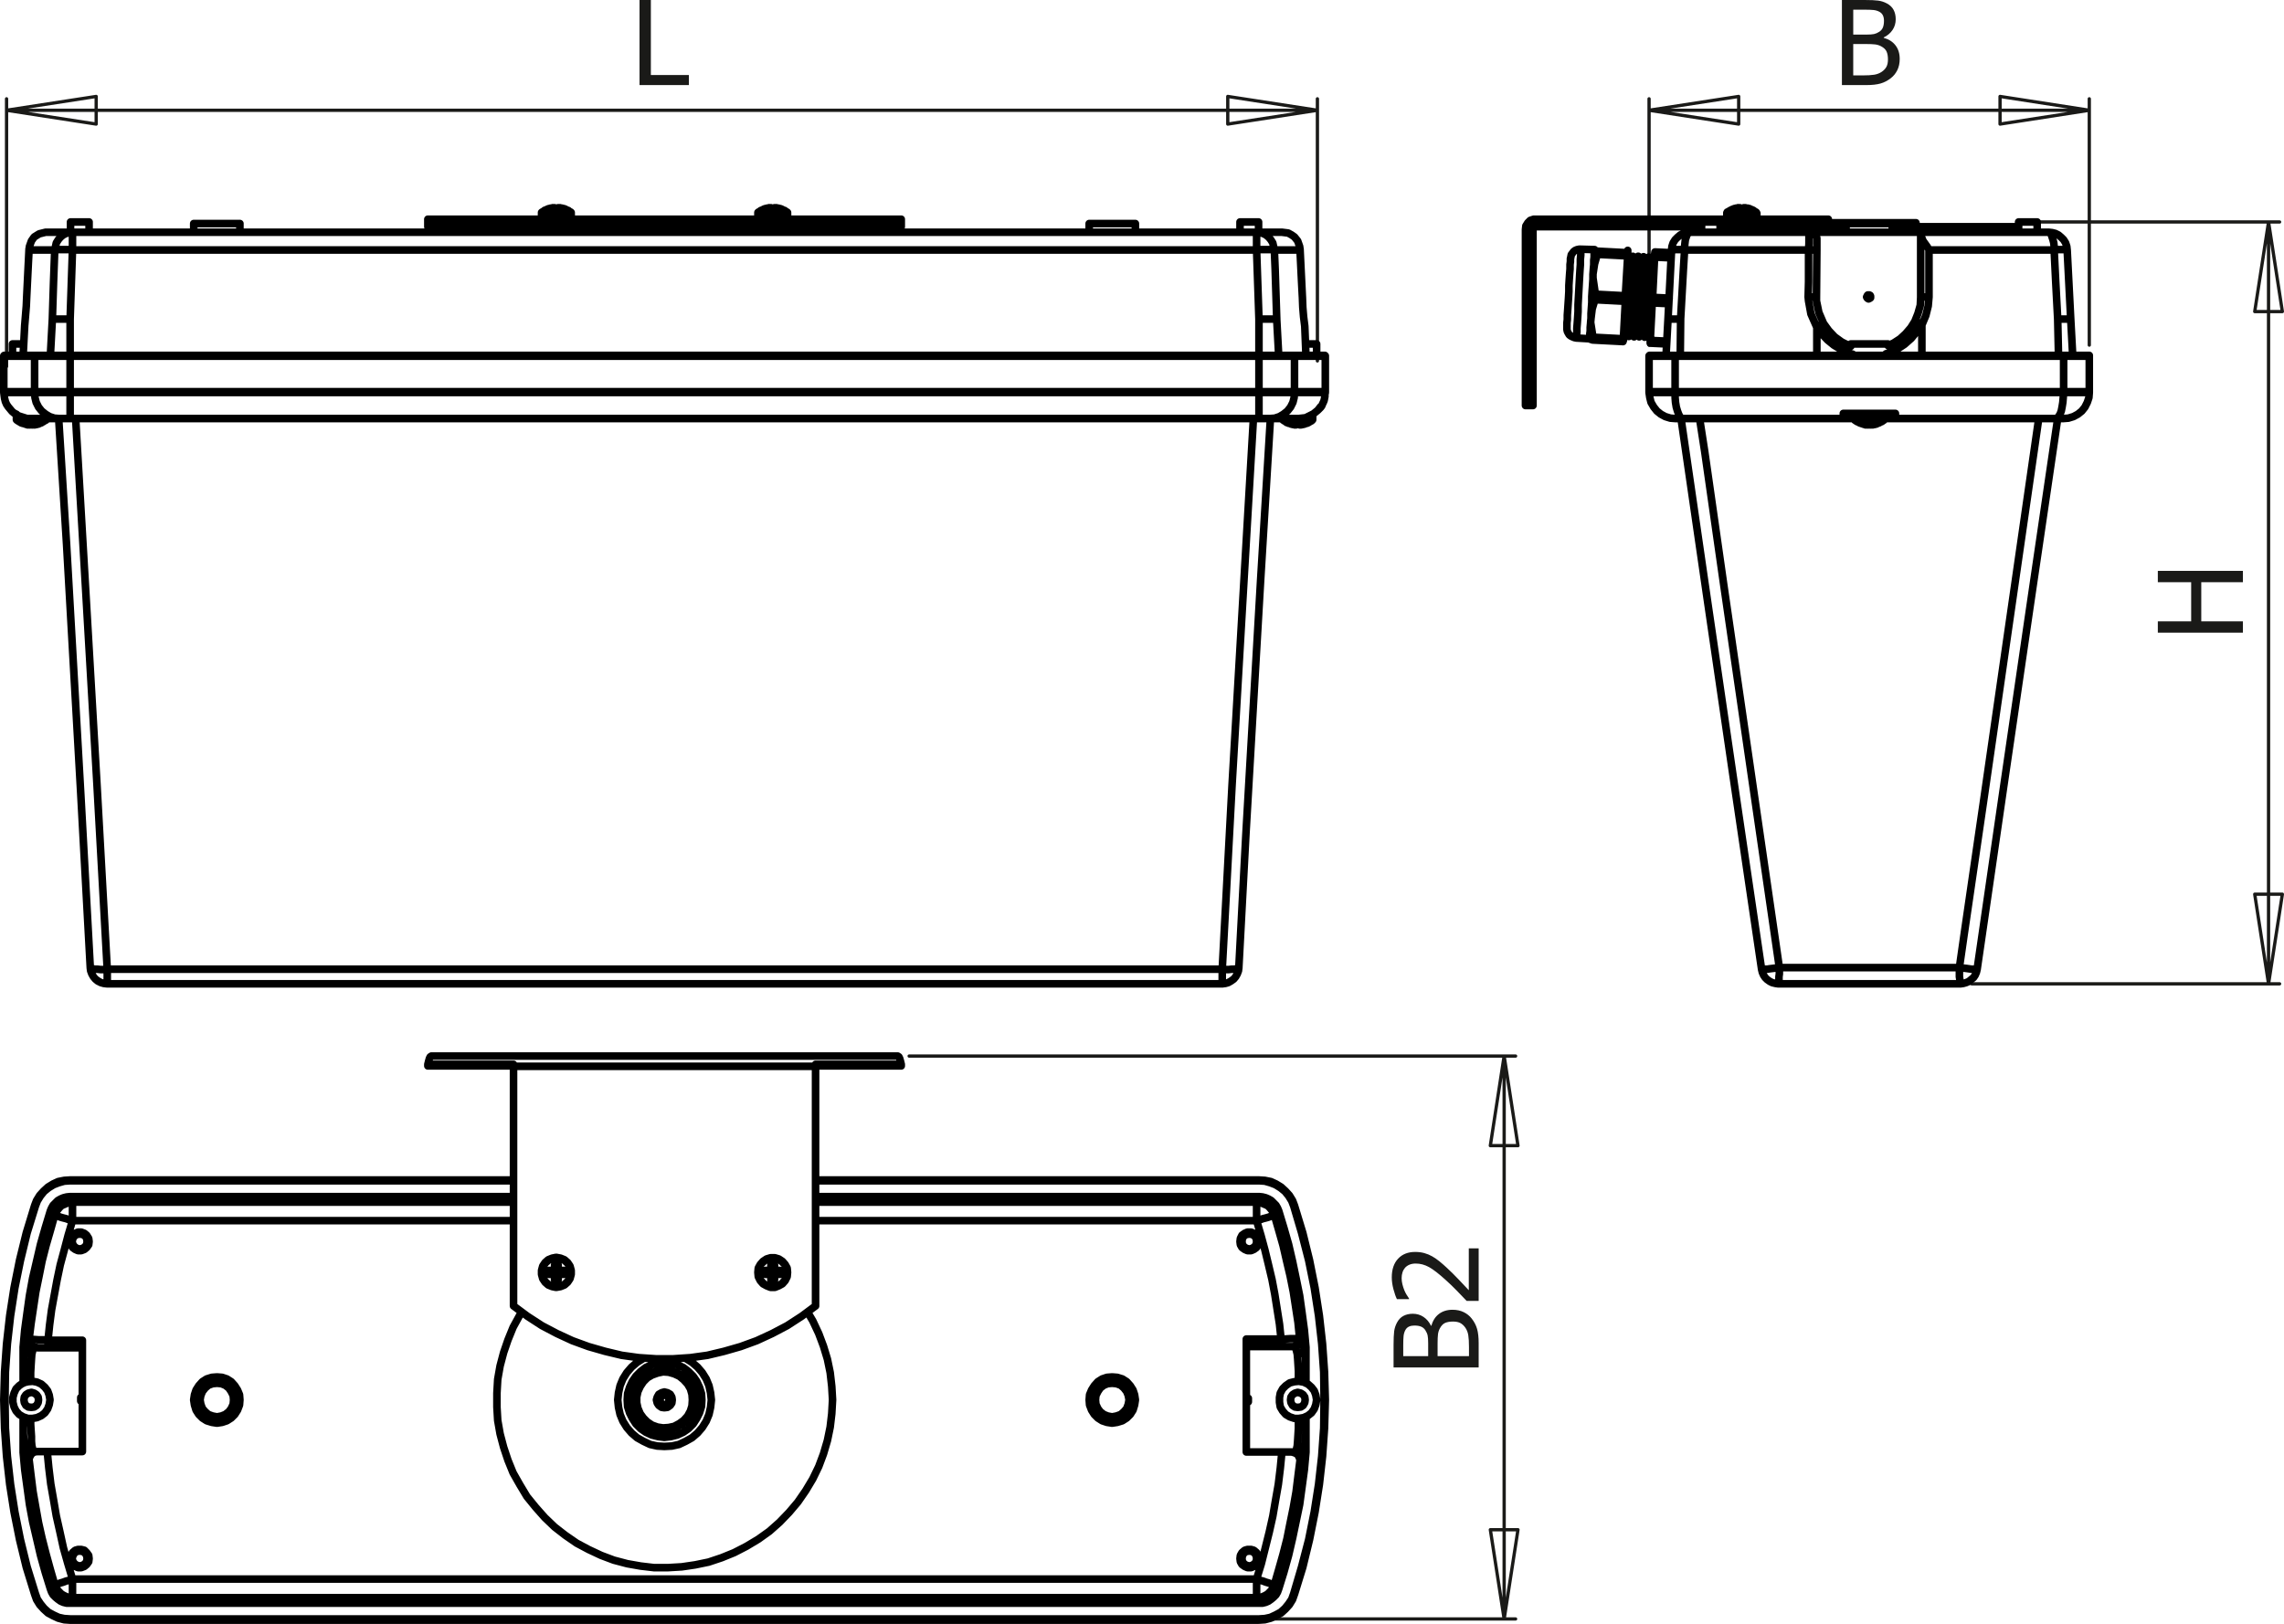
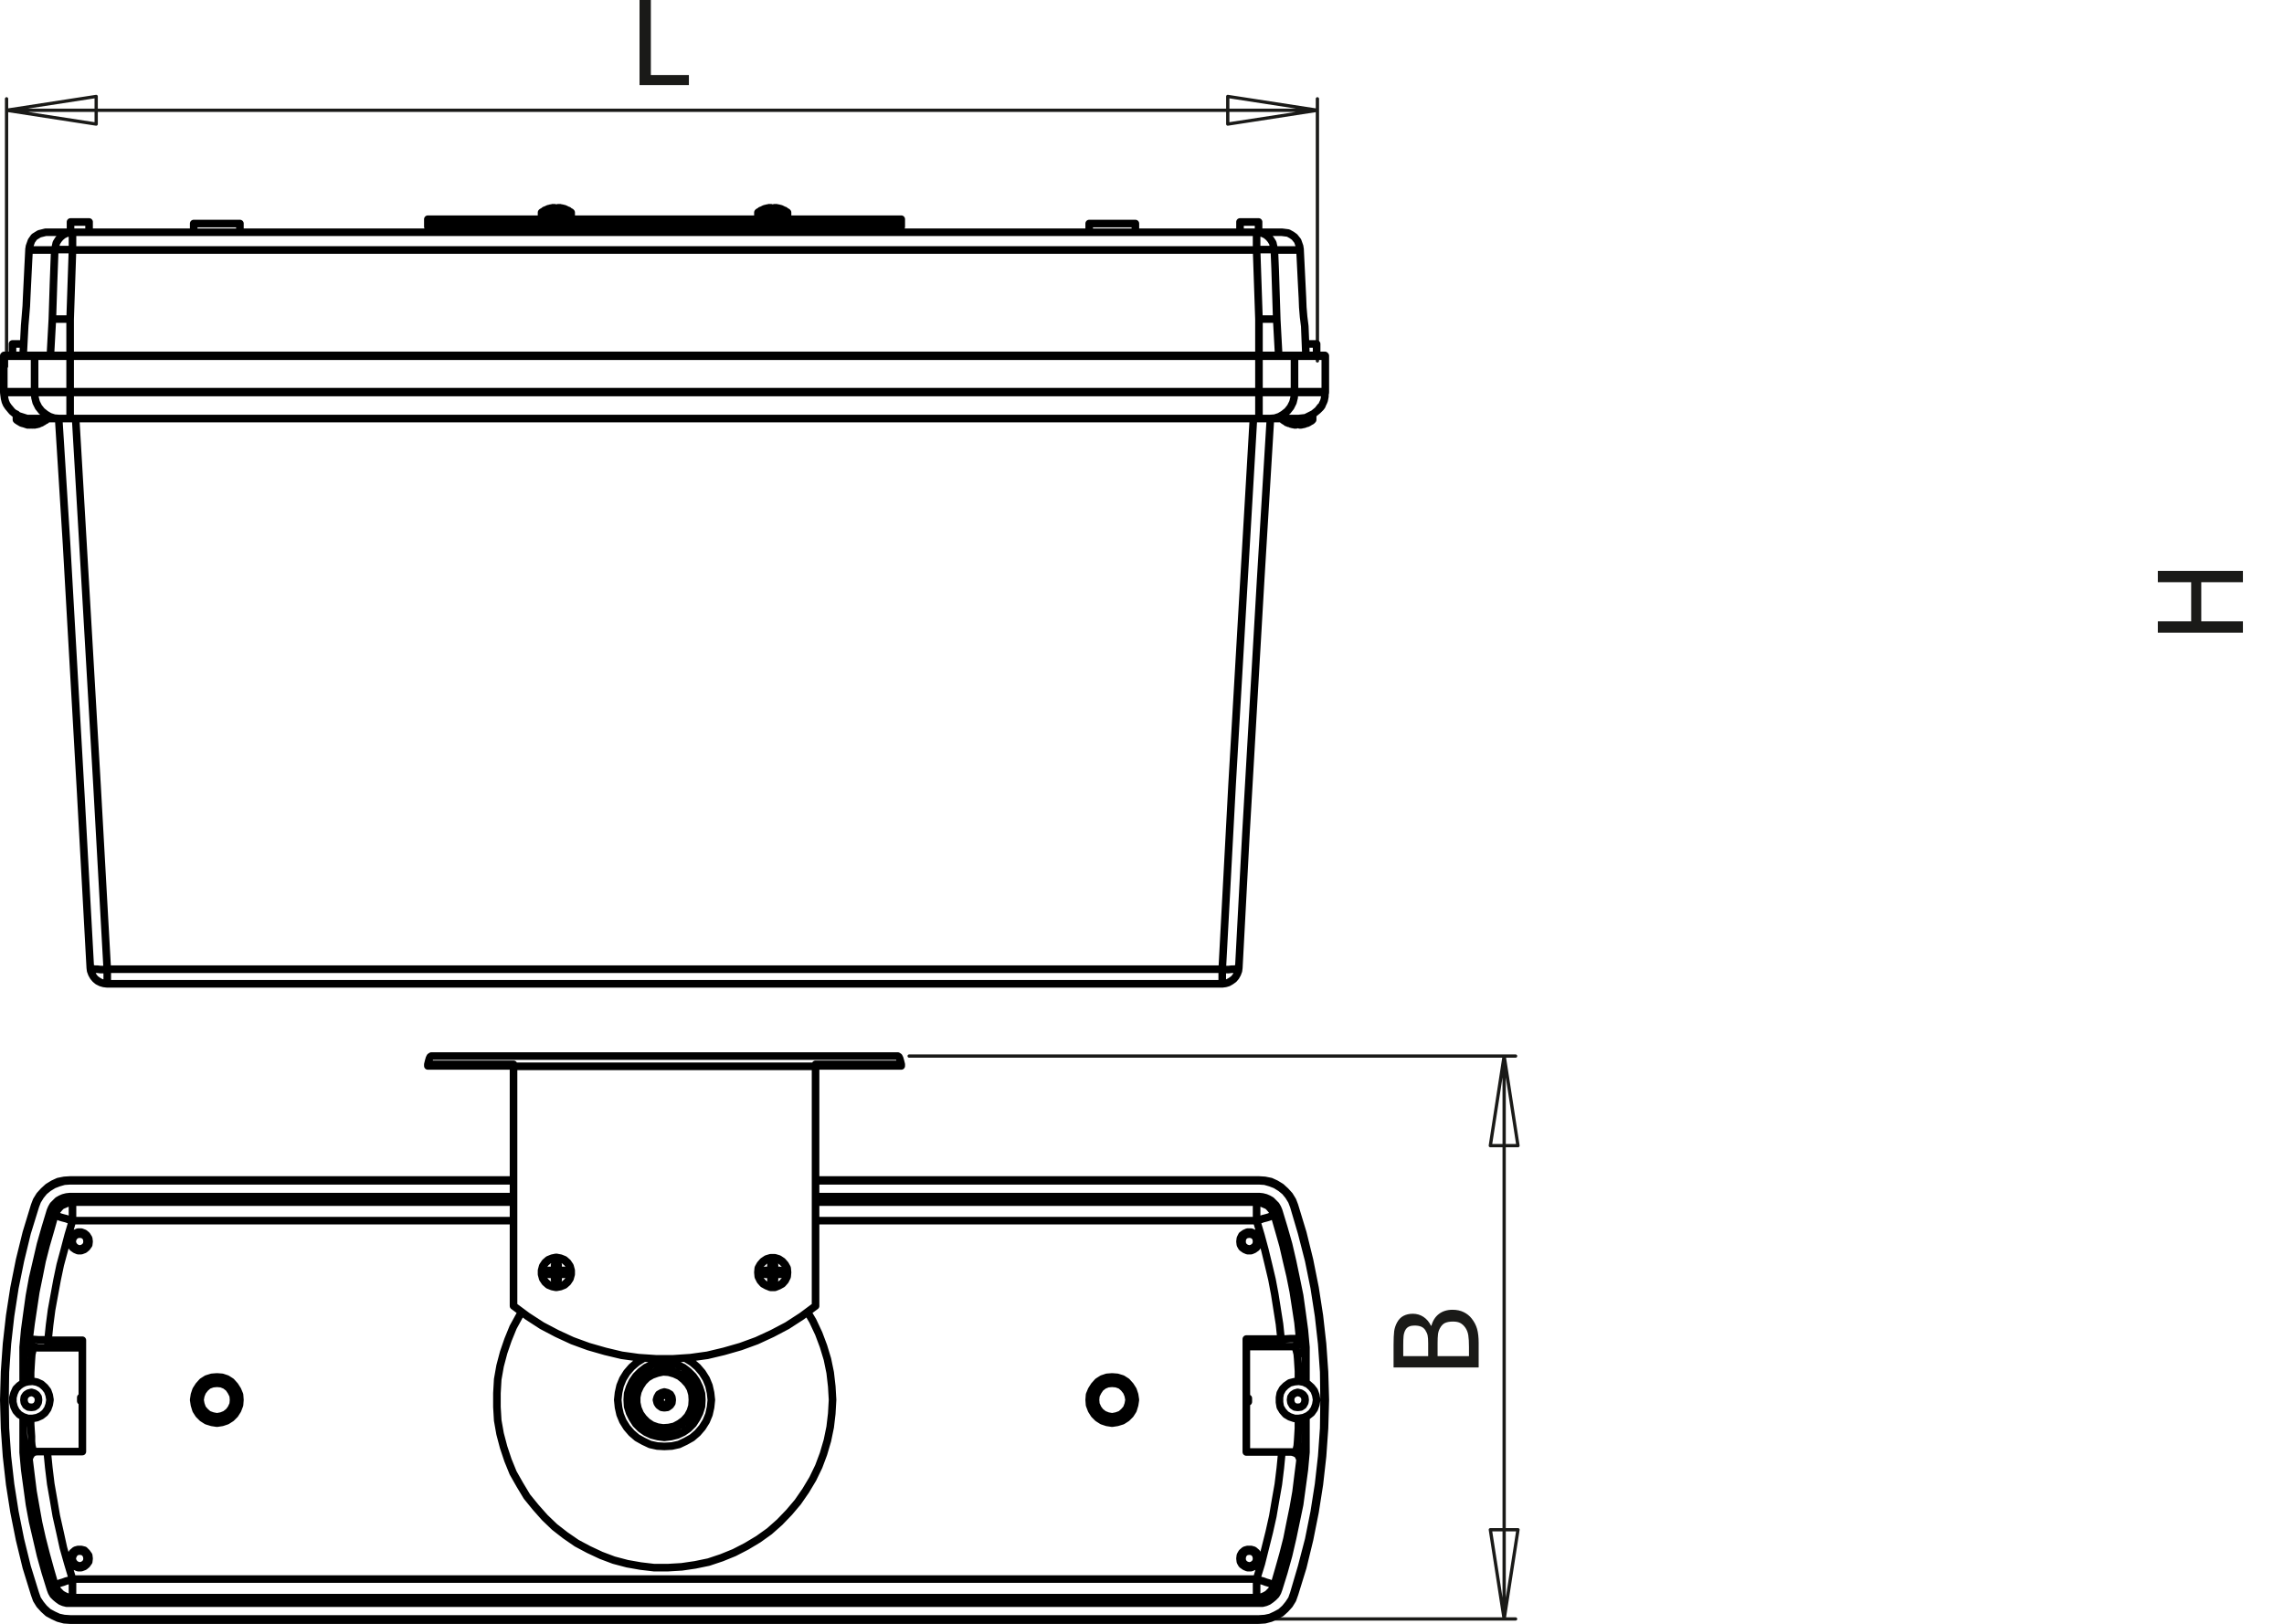
<svg xmlns="http://www.w3.org/2000/svg" version="1.1" id="Ebene_1" width="150.358" height="106.93" viewBox="0 0 150.358 106.93" style="overflow:visible;enable-background:new 0 0 150.358 106.93;" xml:space="preserve">
  <g>
    <path style="fill:#1A1A18;" d="M147.654,37.59v0.746h-2.742v2.578h2.742v0.746h-5.602v-0.746h2.195v-2.578h-2.195V37.59H147.654z" />
  </g>
  <g>
-     <path style="fill:#1A1A18;" d="M125.06,3.883c0,0.278-0.053,0.524-0.158,0.737c-0.105,0.213-0.247,0.389-0.426,0.526   c-0.211,0.166-0.437,0.283-0.678,0.352s-0.553,0.104-0.935,0.104h-1.608V0h1.489c0.399,0,0.698,0.013,0.898,0.04   s0.392,0.088,0.575,0.187c0.2,0.107,0.348,0.249,0.44,0.423s0.14,0.379,0.14,0.615c0,0.264-0.069,0.5-0.209,0.708   c-0.14,0.208-0.333,0.372-0.579,0.49v0.03c0.334,0.09,0.592,0.255,0.775,0.495C124.968,3.226,125.06,3.525,125.06,3.883z    M124.024,1.371c0-0.136-0.022-0.253-0.068-0.352c-0.045-0.099-0.118-0.177-0.219-0.235c-0.12-0.068-0.255-0.109-0.403-0.125   s-0.354-0.022-0.615-0.022h-0.718v1.641h0.85c0.233,0,0.406-0.012,0.517-0.036c0.111-0.024,0.226-0.073,0.344-0.149   c0.113-0.073,0.194-0.168,0.242-0.286C124,1.689,124.024,1.543,124.024,1.371z M124.286,3.913c0-0.21-0.03-0.384-0.091-0.52   c-0.061-0.137-0.182-0.252-0.365-0.348c-0.118-0.063-0.247-0.103-0.387-0.12s-0.338-0.026-0.594-0.026h-0.849v2.066h0.607   c0.326,0,0.584-0.015,0.772-0.045c0.188-0.03,0.354-0.094,0.498-0.192c0.141-0.098,0.244-0.208,0.31-0.333   S124.286,4.111,124.286,3.913z" />
-   </g>
+     </g>
  <g>
    <path style="fill:#1A1A18;" d="M45.351,5.602h-3.25V0h0.746v4.938h2.504V5.602z" />
  </g>
  <g>
    <path style="fill:#1A1A18;" d="M95.623,86.243c0.278,0,0.524,0.053,0.737,0.158s0.389,0.247,0.526,0.425   c0.166,0.211,0.283,0.437,0.352,0.678c0.069,0.241,0.104,0.552,0.104,0.934v1.606H91.74v-1.487c0-0.398,0.014-0.698,0.039-0.897   c0.027-0.2,0.089-0.392,0.187-0.574c0.108-0.201,0.249-0.348,0.424-0.44s0.38-0.14,0.615-0.14c0.264,0,0.499,0.069,0.708,0.209   c0.208,0.14,0.371,0.332,0.489,0.578h0.03c0.09-0.334,0.255-0.592,0.494-0.774S95.265,86.243,95.623,86.243z M93.11,87.282   c-0.135,0-0.252,0.022-0.352,0.067c-0.099,0.046-0.178,0.118-0.235,0.219c-0.067,0.12-0.108,0.254-0.124,0.402   c-0.015,0.147-0.022,0.352-0.022,0.612v0.715h1.641v-0.846c0-0.233-0.012-0.405-0.036-0.516c-0.023-0.11-0.073-0.225-0.148-0.342   c-0.072-0.113-0.168-0.193-0.286-0.241C93.43,87.305,93.284,87.282,93.11,87.282z M95.653,87.02c-0.211,0-0.384,0.03-0.521,0.09   c-0.137,0.061-0.252,0.182-0.348,0.365c-0.063,0.117-0.103,0.246-0.12,0.385s-0.026,0.337-0.026,0.592v0.846h2.066v-0.605   c0-0.325-0.015-0.582-0.045-0.77c-0.03-0.188-0.094-0.354-0.191-0.496c-0.098-0.141-0.209-0.243-0.333-0.309   S95.851,87.02,95.653,87.02z" />
-     <path style="fill:#1A1A18;" d="M97.342,82.199v3.461h-0.791c-0.236-0.249-0.462-0.483-0.678-0.705   c-0.215-0.221-0.439-0.437-0.673-0.647c-0.469-0.428-0.844-0.719-1.126-0.875c-0.282-0.155-0.573-0.233-0.874-0.233   c-0.155,0-0.292,0.024-0.41,0.073c-0.117,0.049-0.215,0.116-0.293,0.202c-0.075,0.088-0.132,0.189-0.169,0.305   c-0.038,0.116-0.057,0.242-0.057,0.381c0,0.133,0.017,0.269,0.051,0.405s0.076,0.268,0.127,0.394   c0.043,0.105,0.095,0.207,0.155,0.305c0.061,0.099,0.112,0.178,0.155,0.238v0.041h-0.798c-0.078-0.155-0.153-0.372-0.228-0.649   s-0.111-0.54-0.111-0.788c0-0.522,0.139-0.932,0.415-1.228c0.277-0.296,0.652-0.444,1.126-0.444c0.218,0,0.42,0.025,0.605,0.077   s0.356,0.122,0.515,0.213c0.163,0.093,0.324,0.204,0.484,0.335c0.161,0.131,0.318,0.269,0.474,0.414   c0.256,0.236,0.521,0.499,0.797,0.789c0.276,0.29,0.494,0.521,0.654,0.694v-2.757H97.342z" />
  </g>
  <path style="fill:none;stroke:#1A1A18;stroke-width:0.216;stroke-linecap:round;stroke-linejoin:round;stroke-miterlimit:10;" d="  M80.825,6.35l5.9,0.91 M80.825,8.17V6.35 M86.726,7.26l-5.9,0.91 M6.332,8.17l-5.9-0.91 M6.332,6.35v1.82 M0.432,7.26l5.9-0.91   M0.432,7.26h86.294 M86.726,23.765V6.506 M0.432,24.129V6.506" />
-   <path style="fill:none;stroke:#1A1A18;stroke-width:0.216;stroke-linecap:round;stroke-linejoin:round;stroke-miterlimit:10;" d="  M131.665,6.35l5.875,0.91 M131.665,8.17V6.35 M137.54,7.26l-5.875,0.91 M114.459,8.17l-5.899-0.91 M114.459,6.35v1.82 M108.56,7.26  l5.899-0.91 M108.56,7.26h28.98 M137.54,22.725V6.506 M108.56,22.725V6.506" />
  <path style="fill:none;stroke:#1A1A18;stroke-width:0.216;stroke-linecap:round;stroke-linejoin:round;stroke-miterlimit:10;" d="  M99.93,100.727l-0.91,5.875 M98.11,100.727h1.819 M99.02,106.602l-0.909-5.875 M98.11,75.437l0.909-5.899 M99.93,75.437H98.11   M99.02,69.538l0.91,5.899 M99.02,69.538v37.064 M83.633,106.602h16.141 M59.85,69.538h39.924" />
-   <path style="fill:none;stroke:#1A1A18;stroke-width:0.216;stroke-linecap:round;stroke-linejoin:round;stroke-miterlimit:10;" d="  M148.431,20.516l0.91-5.9 M150.25,20.516h-1.819 M149.341,14.616l0.909,5.9 M150.25,58.88l-0.909,5.9 M148.431,58.88h1.819   M149.341,64.781l-0.91-5.9 M149.341,64.781V14.616 M133.615,14.616h16.453 M129.794,64.781h20.274" />
-   <path style="fill:none;stroke:#000000;stroke-width:0.5;stroke-linecap:round;stroke-linejoin:round;stroke-miterlimit:10;" d="  M121.971,23.323l-0.286-0.078l-0.494-0.234l-0.468-0.286l-0.415-0.338l-0.391-0.416l-0.286-0.468 M126.493,21.348l-0.312,0.493  l-0.364,0.442l-0.441,0.39l-0.469,0.312l-0.545,0.234l-0.208,0.078 M104.088,16.41L104.088,16.41v0.051l-0.025,0.13v0.208  l-0.026,0.286v0.338l-0.026,0.364l-0.025,0.416l-0.026,0.468l-0.025,0.468l-0.026,0.467l-0.025,0.468v0.442l-0.026,0.416  l-0.026,0.364l-0.026,0.312v0.26l-0.025,0.208v0.129v0.052 M124.05,27.611h-0.052h-0.104h-0.157h-0.233h-0.26h-0.285h-0.287   M122.672,27.611h-0.233h-0.183h-0.13h-0.051 M123.998,27.664h-0.026h-0.104h-0.156h-0.234h-0.259h-0.26h-0.261 M122.698,27.664  h-0.233h-0.183h-0.129h-0.053 M113.705,13.966h0.052h0.104h0.182h0.234h0.26h0.26h0.26h0.233h0.156h0.13h0.026 M113.679,14.044  h0.026h0.13h0.183h0.233h0.26h0.286h0.26h0.233h0.209h0.104h0.052 M121.841,22.647L121.841,22.647h0.104h0.156h0.234h0.26h0.312  h0.313h0.285h0.286h0.208h0.182h0.078h0.026 M120.308,14.667h0.025h0.234h0.312h0.364h0.416h0.441h0.468h0.494h0.468h0.468h0.442  h0.415h0.364h0.313h0.259h0.183h0.13h0.025 M124.57,14.928h0.728h0.884h0.857h0.806h0.806h0.754h0.729h0.649h0.624h0.571h0.494  h0.416 M117.266,14.928h0.209h0.779h0.832h0.857h0.884h0.701 M121.528,14.72h0.053h0.104h0.182h0.234h0.286h0.338h0.338h0.338h0.312  h0.286h0.26h0.183h0.104h0.026 M119.111,15.292h7.33 M123.01,19.424h-0.051l-0.027,0.026l-0.025,0.052l-0.025,0.052l0.025,0.052  l0.025,0.026l0.027,0.026l0.051,0.026l0.053-0.026l0.052-0.026l0.026-0.026v-0.052v-0.052l-0.026-0.052l-0.052-0.026H123.01z   M112.016,14.616L112.016,14.616h0.078h0.13h0.183h0.207h0.208h0.182h0.156h0.078 M132.888,14.616L132.888,14.616h0.078h0.13h0.182  h0.207h0.234h0.183h0.13h0.077 M110.04,16.461l0.026-0.233l0.077-0.234l0.131-0.208l0.155-0.156l0.183-0.156l0.208-0.104  l0.208-0.052l0.233-0.026 M134.862,15.292l0.234,0.026l0.208,0.052l0.208,0.104l0.182,0.156l0.156,0.156l0.13,0.208l0.078,0.234  l0.025,0.233 M110.898,16.461l-0.183-0.026h-0.155h-0.156h-0.13h-0.104h-0.078h-0.026l-0.026,0.026 M109.807,21.01l0.233-4.549   M136.084,16.461l0.234,4.549 M136.084,16.461l-0.025-0.026h-0.052h-0.053h-0.104h-0.131h-0.155h-0.156l-0.182,0.026 M110.638,21.01  L110.638,21.01h-0.363h-0.234h-0.182h-0.052 M109.807,21.01l-0.13,2.391 M136.318,21.01l0.13,2.391 M136.318,21.01L136.318,21.01  h-0.078h-0.156h-0.286h-0.312h-0.026 M108.637,23.401h0.025h0.078h0.156h0.182h0.26h0.287h0.312h0.363 M108.637,23.401h-0.026  h-0.025v0.026h-0.025v0.026 M108.637,25.844h-0.026h-0.025v-0.026l-0.025-0.026 M108.56,25.792v-2.339 M108.56,25.792h0.051h0.078  h0.156h0.208h0.234h0.285h0.338h0.364 M110.274,23.453h-0.364h-0.338h-0.285h-0.234h-0.208h-0.156h-0.078h-0.051 M137.54,25.792  v-2.339 M135.824,23.401h0.364h0.312h0.286h0.233h0.209h0.13h0.104h0.026 M137.54,23.453v-0.026v-0.026h-0.026h-0.025   M137.54,23.453h-0.026h-0.078h-0.155h-0.209h-0.233h-0.313h-0.312h-0.363 M137.54,25.792L137.54,25.792v0.026l-0.026,0.026h-0.025   M135.851,25.792h0.363h0.312h0.313h0.233h0.209h0.155h0.078h0.026 M111.262,15.292h0.962h0.962h0.987h0.988h0.987h0.987h0.988  h0.987 M110.898,16.461v-0.233l0.025-0.234l0.025-0.208l0.053-0.156l0.052-0.156l0.078-0.104l0.052-0.052l0.078-0.026   M119.605,15.786L119.605,15.786v0.078v0.156v0.208v0.26 M119.111,15.292h0.104l0.104,0.026l0.078,0.052l0.078,0.052l0.052,0.078  l0.052,0.104l0.026,0.078v0.104 M119.06,16.461l0.026-0.416v-0.338v-0.26l0.025-0.156 M126.441,15.474v-0.078v-0.104   M134.862,15.292l0.052,0.026l0.078,0.052l0.052,0.104l0.053,0.156l0.052,0.156l0.053,0.208l0.025,0.234v0.233 M126.441,15.292  h1.065h1.065h1.066h1.065h1.039h1.04h1.04h1.039 M126.441,15.474l0.052,0.13l0.104,0.259l0.261,0.364l0.13,0.208v0.026   M126.441,19.58v-1.585v-2.521 M119.605,16.487l-0.026,3.093 M119.06,16.461h0.104h0.104h0.104h0.077h0.078h0.025h0.053v0.026   M120.047,21.296l0.338,0.468l0.391,0.416l0.468,0.338l0.52,0.26l0.052,0.026 M124.284,22.751l0.363-0.156l0.442-0.286l0.364-0.338  l0.337-0.39l0.261-0.416 M119.605,21.556v1.845 M119.033,19.554l0.026-0.988v-2.105 M119.06,16.461h-1.04h-1.013h-1.04h-1.04h-1.014  h-1.014h-1.014h-0.987 M110.898,16.461l-0.078,1.274l-0.183,3.275 M110.638,21.01l-0.025,2.391 M119.579,19.58L119.579,19.58v0.234  l0.156,0.754l0.312,0.728 M119.033,19.554h0.026h0.13h0.156h0.13h0.077l0.026,0.026 M119.605,21.556l-0.39-0.883l-0.156-0.858  l-0.026-0.26 M119.631,21.504l-0.025,0.026v0.026 M119.631,21.504l0.131-0.078l0.129-0.052l0.104-0.052l0.052-0.026 M126.987,19.554  h-0.104h-0.104h-0.078h-0.104h-0.052h-0.052l-0.026,0.026h-0.025 M126.052,21.166l0.208-0.52l0.155-0.546l0.026-0.52   M126.493,21.348l-0.13-0.079l-0.13-0.052l-0.104-0.051h-0.052h-0.025 M126.519,21.399v-0.025l-0.025-0.026 M126.987,16.461v0.962  v2.131 M126.987,19.554l-0.053,0.598l-0.155,0.624l-0.261,0.624 M126.519,21.399v2.001 M135.46,21.01l0.053,2.391 M135.46,21.01  l-0.13-2.444l-0.104-2.105 M135.227,16.461h-1.014h-1.014h-1.014h-1.04h-1.039h-1.04h-1.039h-1.04 M135.824,25.844L135.824,25.844  h0.026v-0.026v-0.026 M110.3,25.844L110.3,25.844h-0.025v-0.026v-0.026 M110.274,25.792v-2.339 M110.274,25.792h1.768h1.819h1.819  h1.819h1.846h1.845h1.872h1.845h1.872h1.846h1.819h1.818h1.794h1.794 M135.851,25.792v-2.339 M135.851,23.453v-0.026v-0.026h-0.026   M110.3,23.401h1.768h1.794h1.819h1.846h1.819h1.871h1.846h1.845h1.846h1.846h1.846h1.818h1.794h1.768 M110.274,23.453v-0.026  v-0.026h0.025 M135.851,23.453h-1.794h-1.794h-1.818h-1.819h-1.846h-1.872h-1.845h-1.872h-1.845H117.5h-1.819h-1.819h-1.819h-1.768   M107.155,16.643v-0.156 M104.972,16.435v0.026 M108.949,16.591l-0.026,0.156 M108.949,16.591l1.091,0.052 M106.843,22.492v-0.026  v-0.026l0.026-0.026v-0.026v-0.026v-0.026V22.31 M104.842,22.387l2.001,0.104 M108.637,22.595v-0.026v-0.026v-0.025v-0.026v-0.026  v-0.026v-0.026 M108.637,22.595l1.065,0.052 M107.155,16.851v-0.026v-0.026v-0.026v-0.025v-0.026v-0.026v-0.026v-0.026   M105.153,16.539l2.002,0.104 M108.923,16.929v-0.026v-0.026v-0.026v-0.026v-0.026v-0.026v-0.025 M108.923,16.748l1.092,0.052   M104.842,22.387l-0.156-0.052l-0.025-0.026 M104.842,22.387l0.026-0.026v-0.026V22.31v-0.026v-0.026v-0.026v-0.026 M105.153,16.748  v-0.026v-0.026v-0.026v-0.026v-0.026v-0.026v-0.026v-0.026 M104.972,16.461l0.026,0.026l0.155,0.052 M107.312,17.163L107.312,17.163  v0.052l-0.026,0.13v0.208l-0.025,0.26v0.312l-0.026,0.364l-0.026,0.39l-0.026,0.416v0.442l-0.025,0.39l-0.026,0.416l-0.025,0.338  v0.312l-0.026,0.26v0.208l-0.026,0.13v0.052 M107.492,16.877L107.492,16.877v0.052v0.13l-0.025,0.208v0.286l-0.025,0.312  l-0.026,0.364l-0.025,0.416l-0.026,0.442v0.442l-0.025,0.442l-0.026,0.441l-0.026,0.417l-0.025,0.364v0.312l-0.026,0.26v0.208  l-0.026,0.13v0.052 M107.492,16.877L107.492,16.877v0.052v0.13l-0.025,0.208v0.286l-0.025,0.312l-0.026,0.39v0.39l-0.025,0.442  l-0.026,0.442l-0.025,0.442l-0.026,0.441l-0.026,0.417l-0.025,0.364v0.312l-0.026,0.26v0.208v0.13v0.052 M107.649,17.163  L107.649,17.163v0.078v0.13l-0.026,0.208v0.26l-0.026,0.312l-0.026,0.364v0.39l-0.025,0.416l-0.025,0.416l-0.027,0.416l-0.025,0.39  v0.364l-0.025,0.312l-0.026,0.261v0.208v0.13v0.052 M107.831,16.877L107.831,16.877v0.078v0.13v0.208l-0.026,0.26l-0.025,0.338  v0.364l-0.026,0.416l-0.026,0.442l-0.025,0.442l-0.026,0.442l-0.025,0.442l-0.026,0.39v0.364l-0.026,0.338l-0.026,0.26v0.208v0.104  v0.052 M107.856,16.877L107.856,16.877l-0.025,0.078v0.13v0.208l-0.026,0.26v0.338l-0.025,0.364l-0.026,0.416l-0.026,0.442  l-0.025,0.442l-0.026,0.442l-0.025,0.442v0.39l-0.026,0.389l-0.026,0.313v0.26l-0.026,0.208v0.104v0.052v0.026 M108.195,16.903  L108.195,16.903v0.052l-0.026,0.156v0.208l-0.026,0.26v0.338l-0.025,0.363l-0.026,0.417l-0.026,0.416l-0.025,0.468v0.442  l-0.026,0.416l-0.025,0.416l-0.026,0.363l-0.026,0.338v0.26l-0.025,0.182v0.13v0.052 M108.013,17.189L108.013,17.189l-0.025,0.052  v0.156v0.182l-0.026,0.286v0.312l-0.026,0.364l-0.025,0.389l-0.026,0.417l-0.026,0.416v0.416l-0.025,0.39l-0.026,0.363l-0.025,0.312  v0.26v0.182l-0.026,0.13v0.052 M108.195,16.903L108.195,16.903v0.052v0.156l-0.026,0.208v0.26l-0.026,0.338l-0.025,0.363  l-0.026,0.417v0.416l-0.026,0.468l-0.025,0.442l-0.026,0.416l-0.025,0.416l-0.026,0.363v0.338l-0.026,0.26v0.182l-0.025,0.13v0.052   M108.351,17.215L108.351,17.215v0.052v0.13l-0.025,0.208v0.26l-0.026,0.312l-0.026,0.364v0.416l-0.025,0.416l-0.026,0.416  l-0.025,0.416l-0.026,0.39l-0.026,0.364v0.312l-0.025,0.26v0.182v0.129v0.052 M108.532,16.929L108.532,16.929v0.052v0.13  l-0.025,0.208v0.286l-0.026,0.313l-0.025,0.39v0.39l-0.026,0.442l-0.026,0.441l-0.025,0.442l-0.026,0.441l-0.025,0.416l-0.026,0.364  v0.312l-0.026,0.26v0.208v0.13v0.051 M108.532,16.929L108.532,16.929v0.052v0.13v0.208l-0.025,0.286l-0.026,0.313v0.39l-0.025,0.39  l-0.026,0.442l-0.026,0.441l-0.025,0.442l-0.026,0.441l-0.025,0.416v0.364l-0.026,0.312v0.26l-0.026,0.208v0.13v0.051   M108.896,16.929v0.026l-0.026,0.052v0.13v0.208l-0.025,0.259v0.338l-0.025,0.364l-0.026,0.416l-0.026,0.442l-0.026,0.441  l-0.025,0.442l-0.026,0.442v0.39l-0.026,0.39l-0.025,0.312v0.26l-0.026,0.208v0.13v0.052 M108.688,17.215v0.026v0.052v0.13v0.208  l-0.026,0.26l-0.025,0.312v0.364l-0.026,0.39l-0.025,0.416l-0.025,0.416l-0.027,0.416v0.39l-0.025,0.364l-0.026,0.312v0.26  l-0.025,0.208v0.13v0.052 M108.896,16.929v0.026v0.052l-0.026,0.13v0.208l-0.025,0.259v0.338l-0.025,0.364l-0.026,0.416  l-0.026,0.442l-0.026,0.441v0.442l-0.025,0.442l-0.026,0.39l-0.026,0.39v0.312l-0.025,0.26v0.208l-0.026,0.13v0.052 M103.152,21.556  V21.53v-0.078V21.27l0.026-0.234V20.75l0.025-0.338l0.026-0.389l0.026-0.39l0.025-0.442V18.8l0.026-0.416l0.025-0.364l0.026-0.312  v-0.286l0.026-0.208v-0.13v-0.052 M104.66,22.31v-0.026v-0.052v-0.104v-0.156l0.025-0.182v-0.234l0.026-0.286l0.026-0.312   M104.868,18.047l0.025-0.338l0.026-0.286v-0.286l0.026-0.208v-0.208v-0.13l0.025-0.104v-0.026 M104.972,16.461v-0.026   M106.869,22.31l0.13-2.469 M104.738,20.958l-0.026,0.259l0.156,0.988 M104.868,22.205l2.001,0.104 M108.767,19.944l-0.13,2.47   M108.637,22.414l1.092,0.052 M106.999,19.84v-0.052v-0.026V19.71v-0.052v-0.052V19.58v-0.052v-0.052 M104.998,19.736l2.001,0.104   M108.767,19.944v-0.052V19.84v-0.052v-0.026V19.71l0.026-0.052v-0.052V19.58 M108.767,19.944l1.092,0.052 M104.738,20.958v-0.312  l0.025-0.364l0.026-0.364v-0.39l0.025-0.39l0.026-0.364l0.026-0.39v-0.338 M104.998,19.736l-0.183,0.598l-0.077,0.624   M104.998,19.736v-0.052v-0.026v-0.052v-0.052v-0.052V19.45v-0.026l0.026-0.052 M106.999,19.476l0.156-2.625 M105.153,16.748  l2.002,0.104 M105.153,16.748l-0.182,0.624l-0.104,0.676 M104.868,18.047v0.26l0.156,1.066 M105.024,19.373l1.975,0.104   M108.923,16.929l-0.13,2.651 M108.793,19.58l1.091,0.052 M108.923,16.929l1.092,0.052 M130.158,63.819l-0.052,0.208l-0.078,0.182  l-0.104,0.156l-0.155,0.13l-0.156,0.13l-0.182,0.078l-0.183,0.052l-0.182,0.026 M129.066,64.781h-1.508h-1.507h-1.481h-1.508h-1.508  h-1.481h-1.507h-1.509 M129.066,64.781l-0.026-0.026v-0.052l-0.025-0.104v-0.13l-0.026-0.155V64.13v-0.208v-0.208 M117.058,64.781  l-0.182-0.026l-0.208-0.052l-0.156-0.078l-0.182-0.13l-0.13-0.13l-0.104-0.156l-0.079-0.182l-0.051-0.208 M117.136,63.714v0.208  v0.208l-0.025,0.183v0.155v0.13l-0.025,0.104v0.052l-0.027,0.026 M117.136,63.714h1.482h1.481h1.481h1.481h1.481h1.481h1.481h1.481   M134.213,27.56h0.39h0.339h0.285h0.182h0.052 M128.988,63.714l0.313-2.183l1.273-8.733l3.639-25.238 M128.988,63.714l0.208,0.026  l0.234,0.025l0.182,0.026l0.182,0.026h0.156l0.104,0.025h0.079l0.025-0.025 M135.46,27.56l-1.767,12.008l-1.768,12.086  l-1.768,12.164 M110.664,27.56h0.052h0.183h0.26h0.338h0.39 M115.967,63.819l-1.794-12.164l-1.767-12.086l-1.742-12.008   M115.967,63.819l0.025,0.025h0.078l0.104-0.025h0.155l0.156-0.026l0.208-0.026l0.208-0.025l0.233-0.026 M111.886,27.56l0.338,2.183  l1.247,8.733l3.665,25.238 M108.56,25.844h0.051h0.078h0.156h0.208h0.234h0.285h0.338h0.364 M110.794,27.56h-0.104h-0.104h-0.078  h-0.078h-0.052h-0.052H110.3 M110.3,27.56l-0.338-0.026l-0.337-0.104l-0.287-0.156l-0.26-0.208l-0.208-0.261l-0.182-0.312  l-0.078-0.312l-0.051-0.338 M137.54,25.844h-0.026h-0.078h-0.155h-0.209h-0.233h-0.313h-0.312h-0.363 M135.824,27.56L135.824,27.56  h-0.026h-0.051h-0.053h-0.078h-0.104h-0.078h-0.104 M137.54,25.844l-0.026,0.338l-0.104,0.312l-0.156,0.312l-0.208,0.261  l-0.26,0.208L136.5,27.43l-0.338,0.104l-0.338,0.026 M124.05,27.56h0.156h0.234h0.182h0.13h0.025 M121.347,27.56h0.026h0.104h0.183  h0.26h0.156 M121.347,27.222v0.234v0.104 M124.777,27.222h-0.441h-0.416h-0.442h-0.415h-0.442h-0.416h-0.441h-0.416 M124.777,27.56  L124.777,27.56v-0.182v-0.156 M135.33,27.56h-1.299h-1.3h-1.3h-1.325h-1.326h-1.325h-1.326h-1.352 M135.33,27.56l0.104-0.026  l0.078-0.104l0.104-0.156l0.078-0.208l0.053-0.261l0.051-0.312l0.026-0.312l0.026-0.338 M135.851,25.844h-1.794h-1.794h-1.818  h-1.819h-1.846h-1.872h-1.845h-1.872h-1.845H117.5h-1.819h-1.819h-1.819h-1.768 M110.794,27.56l-0.104-0.026l-0.104-0.104  l-0.078-0.156l-0.078-0.208l-0.078-0.261l-0.052-0.312l-0.025-0.312v-0.338 M121.347,27.56h-1.352h-1.326h-1.325h-1.326h-1.324h-1.3  h-1.3h-1.3 M123.01,27.924l0.026,0.052 M122.906,27.976v-0.078 M123.271,27.976L123.271,27.976h0.025 M123.036,27.976V27.95h0.026   M122.906,27.976h0.025h0.027h0.025h0.025h0.026 M122.854,27.95h0.026l0.025,0.026 M122.803,27.976l-0.026-0.026h-0.026h-0.025   M122.854,27.976L122.854,27.976h-0.026h-0.025 M122.75,27.898l0.026,0.026h0.026v0.026h0.025h0.026v0.026 M122.75,27.898h0.026  h0.026h0.052h0.026h0.025h0.025h0.027h0.025 M123.088,27.976V27.95h-0.025h-0.026v-0.026h-0.026l-0.025-0.026 M123.219,27.976  h-0.026h-0.026h-0.025h-0.026h-0.026 M123.452,27.898l-0.026,0.026H123.4h-0.026l-0.026,0.026h-0.052h-0.025h-0.026l-0.025,0.026   M123.452,27.898h0.025h0.026h0.026h0.025 M123.296,27.976l0.052-0.026h0.026h0.026h0.025l0.026-0.026h0.052h0.026l0.025-0.026   M101.1,14.434h-0.026h-0.026h-0.025h-0.026h-0.026 M113.237,14.928h3.639 M101.1,14.928h10.916 M101.1,14.434h15.776 M101.1,14.928  v-0.494 M116.876,14.928h0.39 M116.876,14.434h0.676h0.598h0.547h0.467h0.39h0.313h0.234h0.155h0.078h0.025 M116.876,14.928v-0.494   M100.424,26.702v-0.026v-0.13v-0.182v-0.26v-0.312v-0.39v-0.467v-0.546v-0.598v-0.649v-0.702v-0.78v-0.806V19.97v-0.91v-0.936  v-0.988v-1.013v-1.014 M100.917,26.702v-0.026v-0.13v-0.182v-0.26v-0.312v-0.39v-0.467v-0.546v-0.598v-0.649v-0.702v-0.78v-0.806  V19.97v-0.91v-0.936v-0.988v-1.013v-1.014 M100.969,14.434l0.078,0.494 M100.969,14.434l-0.233,0.078l-0.156,0.156l-0.13,0.208  l-0.025,0.234 M100.917,15.109h-0.493 M101.047,14.928l-0.052,0.026l-0.053,0.025l-0.025,0.052v0.078 M115.161,13.732  L115.161,13.732v0.026 M114.875,13.68h0.025l0.052,0.026h0.026h0.026h0.052l0.026,0.026h0.025l0.053,0.026 M114.797,13.68  L114.797,13.68h0.025h0.026h0.026 M114.797,13.758v-0.026v-0.026V13.68 M114.797,13.758l-0.052-0.026h-0.026h-0.025h-0.026h-0.026  h-0.052h-0.026l-0.025,0.026 M114.537,13.68L114.537,13.68v0.026v0.026v0.026 M114.459,13.68L114.459,13.68h0.025h0.026h0.026   M114.173,13.758l0.026-0.026h0.052l0.026-0.026h0.025h0.053h0.025l0.025-0.026h0.053 M114.173,13.758v-0.026 M121.841,22.647v0.156   M124.284,22.751v-0.104 M126.129,14.928v-0.26 M121.528,14.72v0.572 M124.57,15.292V14.72 M112.016,14.616v0.675 M113.237,15.292  v-0.675 M132.888,14.616v0.675 M134.108,15.292v-0.675 M107.312,17.163l-0.156-0.312 M106.869,22.127l0.182-0.286 M107.051,21.841  l0.156,0.313 M107.492,16.877l-0.181,0.286 M107.207,22.154h0.026 M107.649,17.163l-0.157-0.286 M107.233,22.154l0.182-0.286   M107.415,21.868l0.155,0.286 M107.831,16.877l-0.182,0.286 M107.856,16.877h-0.025 M107.57,22.154v0.026 M108.013,17.189  l-0.156-0.312 M107.57,22.18l0.183-0.312 M107.753,21.868l0.156,0.312 M108.195,16.903l-0.183,0.286 M108.351,17.215l-0.155-0.312   M107.909,22.18l0.208-0.286 M108.117,21.894l0.155,0.312 M108.532,16.929l-0.182,0.286 M108.688,17.215l-0.156-0.286   M108.272,22.205l0.183-0.286 M108.455,21.919l0.155,0.312 M108.896,16.929l-0.208,0.286 M108.923,17.007l-0.026-0.078   M108.61,22.231l0.052-0.052 M103.152,21.556v0.13l0.026,0.13l0.052,0.104l0.078,0.13l0.104,0.078l0.104,0.052l0.13,0.052  l0.13,0.026 M104.088,16.41h-0.13l-0.13,0.025l-0.13,0.052l-0.104,0.078l-0.077,0.104l-0.078,0.104l-0.026,0.13l-0.025,0.13   M104.972,16.435l-0.884-0.025 M103.776,22.257l0.884,0.052 M122.101,27.664l0.078,0.052l0.077,0.052l0.079,0.025l0.078,0.052  l0.077,0.026l0.078,0.026l0.078,0.026l0.078,0.026 M123.4,27.95l0.077-0.026l0.078-0.026l0.079-0.026l0.077-0.026l0.078-0.052  l0.078-0.025l0.078-0.052l0.052-0.052 M122.075,27.222v0.389 M124.05,27.611v-0.389 M122.075,27.611L122.075,27.611v0.026h0.025  v0.026 M123.998,27.664h0.026v-0.026l0.025-0.026 M120.358,14.667v-0.233 M100.424,26.702h0.493 M114.173,14.928v0.364   M114.173,13.732l-0.052,0.026l-0.078,0.026l-0.052,0.026l-0.052,0.026l-0.052,0.026l-0.079,0.052l-0.052,0.026l-0.052,0.026   M115.603,13.966l-0.052-0.026l-0.052-0.026l-0.053-0.052l-0.052-0.026l-0.052-0.026l-0.078-0.026l-0.053-0.026l-0.051-0.026   M115.654,14.044L115.654,14.044l-0.025-0.026v-0.025h-0.026v-0.026 M113.705,13.966v0.026l-0.026,0.025v0.026 M115.654,14.434  v-0.39 M113.679,14.044v0.39" />
  <path style="fill:none;stroke:#000000;stroke-width:0.5;stroke-linecap:round;stroke-linejoin:round;stroke-miterlimit:10;" d="  M0.25,25.792h0.052h0.13H0.64h0.286H1.29h0.442h0.546 M2.277,23.453H1.731H1.29H0.926H0.64H0.432h-0.13H0.25 M87.246,23.453h-0.053  h-0.13h-0.208h-0.286h-0.363h-0.442h-0.546 M85.218,25.792h0.546h0.442h0.363h0.286h0.208h0.13h0.053 M6.15,64.313L6.15,64.313  l0.13,0.155l0.156,0.13l0.208,0.104l0.182,0.052l0.208,0.026 M5.942,63.714l0.026,0.026l0.052,0.025l0.078,0.026l0.156,0.026H6.41  l0.208,0.025h0.208l0.234-0.025 M81.553,63.714v0.026l-0.078,0.025l-0.077,0.026l-0.156,0.026h-0.156l-0.208,0.025h-0.208  l-0.208-0.025 M3.005,27.664L3.005,27.664H2.927H2.797H2.589H2.355h-0.26h-0.26h-0.26H1.368H1.211H1.134H1.107 M3.031,27.611  L3.031,27.611H2.953h-0.13H2.615h-0.26h-0.26H1.81h-0.26H1.342H1.186H1.082 M86.413,27.611h-0.025h-0.131h-0.181h-0.234h-0.26  h-0.286h-0.26h-0.234H84.62h-0.13h-0.025 M86.388,27.664h-0.053h-0.104H86.05h-0.208h-0.26h-0.286h-0.26h-0.208h-0.183h-0.129H84.49   M54.808,15.109h4.288 M28.399,15.109h4.289 M35.677,13.966L35.677,13.966h0.079h0.156h0.208h0.234h0.26h0.286h0.234h0.208h0.156  h0.078 M35.651,14.044L35.651,14.044h0.078h0.156h0.208h0.26h0.26h0.286h0.26h0.208h0.156h0.078 M49.921,13.966h0.052h0.104h0.182  h0.208h0.26h0.286h0.26h0.208h0.182h0.104h0.052 M49.895,14.044h0.026h0.13h0.182h0.234h0.26h0.286h0.26h0.234h0.182h0.13h0.026   M85.946,22.647h0.155h0.233h0.183h0.104h0.053 M0.822,22.647h0.026h0.078h0.13h0.208h0.26h0.025 M12.752,14.72h0.052h0.104h0.182  h0.234h0.286h0.338h0.338h0.338h0.312h0.286h0.234h0.182h0.13h0.026 M71.702,14.72h0.026h0.13h0.182h0.234h0.286h0.312h0.338h0.338  h0.338h0.285h0.234h0.182h0.104h0.052 M40.668,14.667h0.051h0.104h0.182h0.26h0.313h0.364h0.416h0.442h0.468h0.468h0.494h0.468  h0.442h0.416h0.364h0.312h0.26h0.182h0.104h0.052 M4.643,14.616h0.026h0.104h0.182h0.182h0.208h0.208h0.156h0.13h0.026   M32.688,14.928h0.026h0.052h0.156h0.234h0.286h0.338h0.442h0.468h0.572h0.598h0.65h0.702h0.753h0.78h0.832h0.832h0.883h0.884h0.883  h0.91h0.91h0.884h0.884h0.857h0.832h0.806h0.78h0.728h0.676h0.624h0.572h0.52h0.467h0.39h0.312h0.26h0.182h0.104h0.052   M81.631,14.616h0.025h0.104h0.183h0.182h0.233h0.183h0.182h0.104h0.026 M2.459,15.474l0.129-0.078l0.417-0.104h0.104 M2.459,15.474  l-0.208,0.13l-0.182,0.259l-0.13,0.364l-0.026,0.208v0.026 M3.109,15.292h0.104h0.129h0.182h0.182h0.234h0.234h0.286h0.312   M85.582,16.461v-0.026l-0.026-0.208l-0.13-0.364l-0.208-0.259l-0.182-0.13 M84.387,15.292l0.415,0.052l0.234,0.13 M82.723,15.292  h0.312h0.261h0.26h0.233h0.182h0.183h0.13h0.104 M1.913,16.461l-0.052,0.962l-0.104,2.131 M1.757,19.554l-0.026,0.598L1.68,20.776  l-0.052,0.624 M1.627,21.399l-0.104,2.001 M3.603,16.461H3.317H3.031h-0.26H2.537H2.355H2.173h-0.13h-0.13 M85.894,21.478  l0.078,1.923 M85.894,21.478l-0.078-0.624l-0.052-0.624l-0.026-0.676 M85.737,19.554l-0.052-0.988l-0.104-2.105 M85.582,16.461  h-0.131h-0.129H85.14h-0.208h-0.208h-0.259h-0.287h-0.286 M0.328,23.401h0.026h0.13h0.208h0.286h0.364h0.441H2.33 M85.166,23.401  h0.52h0.468h0.364h0.286h0.208h0.13h0.025 M4.772,15.292l-0.208,0.026L4.357,15.37l-0.208,0.104l-0.182,0.156l-0.13,0.156  l-0.13,0.208l-0.052,0.234l-0.052,0.233 M82.723,15.292l0.208,0.026l0.208,0.052l0.208,0.104l0.182,0.156l0.13,0.156l0.13,0.208  l0.052,0.234l0.052,0.233 M4.772,15.292v0.026v0.052v0.104v0.156v0.156v0.208v0.234v0.233 M82.723,15.292v0.026v0.052v0.104v0.156  v0.156v0.208v0.234v0.233 M4.772,15.292h77.95 M83.892,16.461l0.053,1.274l0.104,3.275 M83.892,16.461l-0.077-0.026h-0.104H83.58  h-0.13h-0.182h-0.183h-0.181l-0.183,0.026 M4.772,16.461l-0.182-0.026H4.409H4.227H4.044H3.915h-0.13H3.681l-0.078,0.026   M3.447,21.01l0.078-2.444l0.078-2.105 M4.617,21.01H4.591H4.175H3.889H3.603H3.447 M3.447,21.01l-0.13,2.391 M82.723,16.461H4.772   M4.772,16.461L4.617,21.01 M4.617,21.01v2.391 M82.879,21.01l-0.156-4.549 M84.048,21.01l0.13,2.391 M84.048,21.01L84.048,21.01  h-0.182h-0.26h-0.364h-0.337h-0.026 M82.879,21.01v2.391 M2.33,23.401h0.13h0.208h0.233h0.286h0.338h0.338h0.364h0.39 M2.277,23.453  v-0.026v-0.026h0.026H2.33 M2.33,25.844H2.304l-0.026-0.026v-0.026 M2.277,25.792v-2.339 M2.277,25.792h0.13h0.208h0.26h0.286h0.338  h0.338h0.39h0.39 M4.617,23.453h-0.39h-0.39H3.499H3.161H2.875h-0.26H2.407h-0.13 M4.617,23.401h78.262 M4.617,23.453v-0.026v-0.026   M4.617,25.792v-2.339 M82.879,23.453H4.617 M4.617,25.792L4.617,25.792v0.026v0.026 M4.617,25.792h78.262 M85.166,23.401h0.026  h0.025v0.026v0.026 M82.879,23.401h0.39h0.364h0.337h0.338h0.287h0.233h0.208h0.13 M82.879,23.453v-0.026v-0.026 M82.879,25.792  L82.879,25.792v0.026v0.026 M85.218,25.792L85.218,25.792v0.026l-0.025,0.026h-0.026 M82.879,25.792v-2.339 M82.879,25.792h0.39  h0.39h0.338h0.338h0.286h0.26h0.208h0.13 M85.218,25.792v-2.339 M85.218,23.453h-0.13H84.88h-0.26h-0.286h-0.338h-0.338h-0.39h-0.39   M80.461,64.781H7.06 M7.06,63.819v0.208v0.182v0.156v0.13v0.13v0.078v0.052v0.026 M80.461,64.781v-0.026v-0.052v-0.078v-0.13v-0.13  v-0.156v-0.182v-0.208 M7.06,63.819h73.401 M4.98,27.56l0.702,12.008l0.702,12.086L7.06,63.819 M80.461,63.819l0.649-12.164  l0.703-12.086l0.701-12.008 M2.277,25.844H1.731H1.29H0.926H0.64H0.432h-0.13H0.25 M0.978,27.222L0.978,27.222H0.952 M2.018,27.56  H1.783l-0.572-0.182l-0.234-0.156 M3.915,27.56h-0.39H3.161H2.875h-0.26H2.381H2.225h-0.13H2.018 M85.218,25.844h0.546h0.442h0.363  h0.286h0.208h0.13h0.053 M86.934,26.832L86.934,26.832V26.78 M85.478,27.56H85.4h-0.13h-0.156H84.88h-0.26h-0.286H83.97h-0.39   M86.934,26.78l-0.182,0.234l-0.286,0.234l-0.52,0.26l-0.469,0.052 M4.617,25.844h-0.39h-0.39H3.499H3.161H2.875h-0.26H2.407h-0.13   M3.915,27.56l-0.338-0.026L3.265,27.43l-0.26-0.156l-0.26-0.208l-0.208-0.261l-0.156-0.312l-0.078-0.312l-0.026-0.338 M4.617,27.56  h-0.13H4.383H4.279H4.175H4.071H4.019H3.941H3.915 M82.879,25.844H4.617 M4.617,25.844v0.338v0.312v0.312v0.261v0.208v0.156v0.104  v0.026 M82.879,27.56H4.617 M85.218,25.844h-0.13H84.88h-0.26h-0.286h-0.338h-0.338h-0.39h-0.39 M82.879,25.844v0.338v0.312v0.312  v0.261v0.208v0.156v0.104v0.026 M83.58,27.56h-0.025h-0.078h-0.052H83.32h-0.104h-0.104h-0.104h-0.13 M85.218,25.844l-0.025,0.338  l-0.078,0.312l-0.156,0.312l-0.208,0.261l-0.26,0.208l-0.26,0.156l-0.313,0.104L83.58,27.56 M1.913,27.976v-0.078 M2.018,27.924  v0.052 M2.199,27.976L2.199,27.976H2.173H2.147H2.121H2.095 M2.459,27.898l-0.026,0.026H2.407H2.355L2.33,27.95H2.304H2.277H2.225  l-0.026,0.026 M2.459,27.898h0.026h0.026h0.026h0.026 M2.304,27.976L2.33,27.95h0.025h0.052h0.026l0.026-0.026h0.026h0.052  l0.026-0.026 M2.251,27.976h0.026h0.026 M2.018,27.976l0.026-0.026h0.026 M1.913,27.976L1.913,27.976h0.026h0.026h0.026h0.026   M1.861,27.95h0.026l0.025,0.026 M1.81,27.976L1.783,27.95H1.757H1.731 M1.861,27.976L1.861,27.976H1.835H1.81 M1.757,27.898v0.026  h0.026L1.81,27.95h0.026l0.026,0.026 M1.757,27.898h0.026H1.81h0.026h0.026h0.026h0.052h0.026h0.026 M2.095,27.976L2.069,27.95  H2.043l-0.026-0.026H1.991v-0.026 M85.66,27.976h-0.026h-0.026h-0.025h-0.026 M85.92,27.898l-0.026,0.026h-0.026h-0.052  l-0.026,0.026h-0.025h-0.052h-0.026l-0.025,0.026 M85.218,27.976l-0.025-0.026h-0.026h-0.052h-0.026l-0.026-0.026H85.01h-0.025  l-0.026-0.026 M85.322,27.976h-0.026h-0.025h-0.026h-0.026 M85.322,27.898v0.026v0.026v0.026 M85.322,27.898h0.025h0.025H85.4h0.025  h0.052h0.026h0.025h0.026 M85.556,27.976V27.95v-0.026v-0.026 M28.451,15.292l-0.052-0.182 M59.096,15.109l-0.052,0.182   M28.166,14.434v0.494 M59.33,14.434v0.494 M59.33,14.928h-4.522 M32.688,14.928h-4.522 M28.166,14.928l0.052,0.026l0.052,0.025  l0.052,0.052l0.078,0.078 M59.096,15.109l0.078-0.078l0.052-0.052l0.052-0.025l0.052-0.026 M59.33,14.434h-5.641 M33.806,14.434  h-5.64 M33.806,14.434h0.91h0.961h0.988h1.014h1.066h1.092h1.091h1.118h1.144h1.118h1.144h1.118h1.091h1.092h1.065h1.014h0.988  h0.961h0.91 M33.806,14.928v-0.494 M53.689,14.928v-0.494 M36.743,13.68h0.026h0.026h0.025h0.026 M36.743,13.758v-0.026v-0.026  V13.68 M36.743,13.758l-0.026-0.026H36.69h-0.026h-0.052h-0.026h-0.026h-0.026l-0.026,0.026 M36.509,13.68L36.509,13.68v0.026v0.026  v0.026 M36.405,13.68h0.026h0.025h0.026h0.026 M36.145,13.758l0.026-0.026h0.026l0.052-0.026h0.026h0.026h0.052l0.026-0.026h0.026   M36.145,13.758v-0.026 M37.106,13.732L37.106,13.732v0.026 M36.847,13.68h0.026l0.026,0.026h0.052h0.026h0.026l0.052,0.026h0.026  l0.025,0.026 M50.648,13.68h0.026h0.026h0.026h0.026 M50.389,13.758l0.026-0.026h0.026l0.052-0.026h0.026h0.026h0.052l0.026-0.026  h0.026 M50.389,13.758v-0.026 M51.351,13.732L51.351,13.732v0.026 M51.09,13.68h0.026l0.026,0.026h0.052h0.026h0.026l0.052,0.026  h0.026l0.026,0.026 M50.986,13.68h0.026h0.026h0.026h0.026 M50.986,13.758v-0.026v-0.026V13.68 M50.986,13.758l-0.026-0.026h-0.026  h-0.025h-0.052h-0.026h-0.026h-0.026l-0.026,0.026 M50.752,13.68L50.752,13.68v0.026v0.026v0.026 M86.674,23.401v-0.753   M0.822,22.647v0.753 M12.752,14.72v0.572 M15.793,15.292V14.72 M71.702,14.72v0.572 M74.743,15.292V14.72 M40.668,14.667v0.26   M46.828,14.928v-0.26 M1.913,16.383l-0.156,3.171 M85.737,19.554l-0.155-3.171 M4.643,14.616v0.675 M5.864,15.292v-0.675   M32.688,14.928v0.364 M54.808,15.292v-0.364 M81.631,14.616v0.675 M82.853,15.292v-0.675 M0.328,23.401H0.302H0.276v0.026H0.25  v0.026 M0.25,25.792L0.25,25.792v0.026h0.026v0.026h0.026h0.026 M0.25,23.453v2.339 M87.246,23.453v-0.026h-0.027v-0.026h-0.025  h-0.026 M87.246,25.792v-2.339 M87.167,25.844h0.026h0.025v-0.026l0.027-0.026 M80.461,64.781h0.026 M3.863,27.56l0.52,8.291  l0.936,16.453l0.624,11.41 M5.942,63.714l0.026,0.208l0.078,0.208l0.104,0.183l0.13,0.155l0.182,0.13l0.182,0.104l0.182,0.052  l0.208,0.026 M5.942,63.714l0.026,0.208l0.078,0.208l0.104,0.183l0.13,0.155l0.182,0.13l0.182,0.104l0.208,0.052l0.208,0.026   M80.461,64.781l0.208-0.026l0.182-0.052l0.183-0.104l0.182-0.13l0.13-0.155l0.104-0.183l0.078-0.208l0.025-0.208 M3.863,27.56  l0.52,8.291l0.936,16.453l0.624,11.41 M81.553,63.714l0.468-8.811l0.963-16.635l0.649-10.708 M86.934,26.832l-0.078,0.078  l-0.078,0.078 M0.25,25.844l0.026,0.208l0.026,0.182l0.052,0.208l0.078,0.182l0.104,0.156l0.13,0.156l0.13,0.156l0.156,0.13   M86.934,26.832l0.078-0.104l0.052-0.13l0.052-0.104l0.052-0.13l0.026-0.13l0.025-0.13v-0.13l0.027-0.13 M1.107,27.664l0.078,0.052  l0.078,0.052l0.052,0.025l0.078,0.052l0.078,0.026l0.104,0.026l0.079,0.026l0.078,0.026 M2.381,27.95l0.078-0.026l0.104-0.026  l0.078-0.026l0.078-0.026l0.078-0.052l0.052-0.025l0.077-0.052l0.079-0.052 M1.082,27.611L1.082,27.611v0.026l0.026,0.026   M3.005,27.664L3.005,27.664h0.026v-0.026v-0.026 M1.082,27.274v0.337 M3.031,27.611V27.56 M84.49,27.664l0.052,0.052l0.053,0.026  l0.051,0.026l0.052,0.052l0.079,0.026l0.052,0.026h0.052l0.078,0.026 M85.92,27.898l0.078-0.026h0.052l0.052-0.026l0.052-0.026  l0.078-0.052l0.052-0.026l0.052-0.026l0.053-0.052 M84.465,27.56v0.051 M86.413,27.611v-0.337 M84.465,27.611L84.465,27.611v0.026  v0.026h0.025 M86.388,27.664L86.388,27.664l0.025-0.026v-0.026 M36.145,13.732l-0.078,0.026l-0.052,0.026l-0.052,0.026l-0.078,0.026  l-0.052,0.026l-0.052,0.052l-0.052,0.026l-0.052,0.026 M37.575,13.966l-0.052-0.026l-0.052-0.026l-0.052-0.052l-0.078-0.026  l-0.052-0.026l-0.052-0.026l-0.052-0.026l-0.078-0.026 M37.601,14.044L37.601,14.044v-0.026v-0.025h-0.026v-0.026 M35.677,13.966  v0.026h-0.026v0.025v0.026 M37.601,14.434v-0.39 M35.651,14.044v0.39 M51.818,13.966l-0.052-0.026l-0.052-0.026l-0.052-0.052  l-0.078-0.026l-0.052-0.026l-0.052-0.026l-0.052-0.026l-0.078-0.026 M50.389,13.732l-0.078,0.026l-0.052,0.026l-0.052,0.026  l-0.052,0.026l-0.078,0.026l-0.052,0.052l-0.052,0.026l-0.052,0.026 M51.844,14.044L51.844,14.044v-0.026v-0.025h-0.026v-0.026   M49.921,13.966v0.026h-0.026v0.025v0.026 M51.844,14.434v-0.39 M49.895,14.044v0.39" />
  <path style="fill:none;stroke:#000000;stroke-width:0.5;stroke-linecap:round;stroke-linejoin:round;stroke-miterlimit:10;" d="  M33.806,77.75H4.617 M82.879,77.75H53.689 M85.894,88.745l0.026,0.364l0.026,0.416v0.493l0.025,0.547v0.52 M1.524,91.084v-0.286  v-0.494l0.025-0.468l0.026-0.416v-0.363l0.026-0.313 M85.972,93.293v0.338v0.494l-0.025,0.442l-0.026,0.415l-0.026,0.338v0.313   M1.627,95.633l-0.026-0.313l-0.026-0.39l-0.026-0.416l-0.025-0.493v-0.521v-0.208 M85.478,90.954v-0.181v-0.494l-0.026-0.416  l-0.025-0.391L85.4,89.161 M85.4,95.192l0.025-0.313l0.025-0.39l0.026-0.443v-0.519v-0.13 M2.095,89.161l-0.026,0.338l-0.026,0.416  l-0.026,0.468v0.494v0.077 M2.018,93.398v0.39l0.026,0.416l0.026,0.39v0.312l0.026,0.287 M2.251,88.719H2.225l-0.052,0.13  l-0.078,0.312 M53.689,79.154h29.033 M4.772,79.154h29.033 M33.806,80.375H4.772 M82.723,80.375H53.689 M1.913,88.2v0.104  l0.026,0.104l0.052,0.078l0.052,0.078l0.078,0.078l0.104,0.052l0.079,0.026H2.33 M86.674,92.176l-0.053-0.313l-0.104-0.285  l-0.183-0.234l-0.233-0.208l-0.286-0.13l-0.312-0.053l-0.286,0.026l-0.312,0.078l-0.261,0.183l-0.207,0.208l-0.156,0.286  L84.23,92.02v0.313l0.052,0.312l0.156,0.26l0.207,0.234l0.261,0.155l0.312,0.104h0.286l0.312-0.052l0.286-0.13l0.233-0.183  l0.183-0.26l0.104-0.286L86.674,92.176z M85.92,92.176l-0.026-0.183l-0.104-0.156l-0.155-0.103l-0.208-0.053l-0.182,0.053  l-0.156,0.103l-0.104,0.156l-0.026,0.183l0.026,0.182l0.104,0.183l0.156,0.104l0.182,0.025l0.208-0.025l0.155-0.104l0.104-0.183  L85.92,92.176z M3.291,92.176l-0.052-0.313l-0.104-0.285l-0.182-0.234l-0.234-0.208l-0.286-0.13l-0.286-0.053L1.835,90.98  l-0.312,0.078l-0.26,0.183l-0.208,0.208l-0.13,0.286L0.848,92.02v0.313l0.078,0.312l0.13,0.26l0.208,0.234l0.26,0.155l0.312,0.104  h0.312l0.286-0.052l0.286-0.13l0.234-0.183l0.182-0.26l0.104-0.286L3.291,92.176z M2.537,92.176l-0.026,0.182l-0.104,0.183  l-0.156,0.104l-0.182,0.025l-0.208-0.025l-0.156-0.104l-0.104-0.183l-0.026-0.182l0.026-0.183l0.104-0.156l0.156-0.103l0.208-0.053  l0.182,0.053l0.156,0.103l0.104,0.156L2.537,92.176z M85.218,104.964l-0.13,0.364l-0.208,0.337l-0.26,0.286l-0.286,0.26  l-0.338,0.182l-0.338,0.156l-0.39,0.104l-0.39,0.026 M85.166,104.938l0.026,0.026h0.025 M85.218,79.388l0.546,1.793l0.442,1.794  l0.363,1.819l0.286,1.845l0.208,1.846l0.13,1.846l0.053,1.846l-0.053,1.87l-0.13,1.846l-0.208,1.846l-0.286,1.819l-0.363,1.82  l-0.442,1.819l-0.546,1.768 M2.277,104.964l-0.546-1.768l-0.442-1.819l-0.364-1.82L0.64,97.738l-0.208-1.846l-0.13-1.846  l-0.052-1.87l0.052-1.846l0.13-1.846l0.208-1.846l0.286-1.845l0.364-1.819l0.442-1.794l0.546-1.793 M2.277,104.964L2.277,104.964  h0.026l0.026-0.026 M4.617,106.68l-0.39-0.026l-0.39-0.104l-0.338-0.156l-0.338-0.182l-0.286-0.26l-0.26-0.286l-0.208-0.337  l-0.13-0.364 M82.879,106.68L82.879,106.68v-0.026v-0.026v-0.025 M4.617,106.68L4.617,106.68v-0.026v-0.026v-0.025 M82.879,106.68  H4.617 M53.689,77.699h29.189 M4.617,77.699h29.189 M2.277,79.388L2.277,79.388v0.026h0.026H2.33 M4.617,77.75L4.617,77.75v-0.026  v-0.025 M2.277,79.388l0.13-0.338l0.208-0.338l0.26-0.286l0.286-0.261l0.338-0.207l0.338-0.156l0.39-0.078l0.39-0.025   M85.166,79.415h0.026h0.025v-0.026 M82.879,77.699l0.39,0.025l0.39,0.078l0.338,0.156l0.338,0.207l0.286,0.261l0.26,0.286  l0.208,0.338l0.13,0.338 M82.879,77.75L82.879,77.75v-0.026v-0.025 M4.617,77.75l-0.39,0.026L3.863,77.88l-0.338,0.13l-0.338,0.208  l-0.286,0.234l-0.233,0.286l-0.208,0.337l-0.13,0.339 M2.33,79.415l-0.546,1.767l-0.441,1.82l-0.364,1.793l-0.286,1.845  l-0.208,1.846l-0.13,1.846l-0.026,1.846l0.026,1.87l0.13,1.846l0.208,1.846l0.286,1.819l0.364,1.82l0.441,1.793l0.546,1.768   M2.33,104.938l0.13,0.364l0.208,0.312l0.233,0.286l0.286,0.26l0.338,0.182l0.338,0.156l0.364,0.078l0.39,0.026 M4.617,106.602  h78.262 M82.879,106.602l0.39-0.026l0.364-0.078l0.337-0.156l0.338-0.182l0.287-0.26l0.233-0.286l0.208-0.312l0.13-0.364   M85.166,104.938l0.52-1.768l0.468-1.793l0.364-1.82l0.286-1.819l0.208-1.846l0.13-1.846l0.025-1.87l-0.025-1.846l-0.13-1.846  l-0.208-1.846l-0.286-1.845l-0.364-1.793l-0.468-1.82l-0.52-1.767 M85.166,79.415l-0.13-0.339l-0.208-0.337l-0.233-0.286  l-0.287-0.234L83.97,78.01l-0.337-0.13l-0.364-0.104l-0.39-0.026 M85.972,91.084v-2.365 M1.524,88.719v2.365 M85.972,95.633v-2.34   M1.524,93.293v2.34 M82.879,105.562h0.233l0.208-0.052l0.182-0.078l0.183-0.13l0.155-0.13l0.156-0.156l0.104-0.182l0.077-0.209   M4.617,78.791l-0.234,0.025l-0.208,0.053l-0.182,0.078L3.811,79.05l-0.156,0.155l-0.156,0.156l-0.104,0.182l-0.078,0.182   M3.317,104.625l0.078,0.209l0.104,0.182l0.156,0.156l0.156,0.13l0.182,0.13l0.182,0.078l0.208,0.052h0.234 M84.178,79.725  l-0.077-0.182l-0.104-0.182l-0.156-0.156l-0.155-0.155l-0.183-0.104l-0.182-0.078l-0.208-0.053l-0.233-0.025 M2.095,95.192  l0.052,0.207l0.052,0.13l0.052,0.052 M1.627,95.633l0.026-0.156l0.078-0.13l0.13-0.104l0.156-0.051h0.078 M85.4,95.192L85.4,95.192  h0.077l0.156,0.051l0.13,0.104l0.078,0.13l0.052,0.156 M85.244,95.607l0.052-0.052l0.052-0.13l0.053-0.233 M85.894,88.719  L85.894,88.719v0.025 M85.4,89.161l-0.078-0.312l-0.052-0.13l-0.026-0.053 M85.4,89.161L85.4,89.161h0.104l0.156-0.052l0.104-0.104  l0.104-0.13l0.026-0.131 M1.602,88.745L1.602,88.745v-0.025 M1.602,88.745l0.052,0.131l0.078,0.13l0.13,0.104l0.13,0.052h0.104   M5.318,92.254L5.318,92.254v-0.026v-0.052V92.15 M5.318,92.15v-0.052v-0.052V92.02 M82.178,92.072L82.178,92.072v0.026v0.025v0.053  v0.052v0.053v0.025 M4.617,105.432v0.13 M4.617,105.562h78.262 M82.879,105.432v0.13 M1.757,88.172V88.2l0.026,0.129l0.052,0.156  l0.104,0.104l0.156,0.077l0.156,0.053 M85.737,88.122l0.026,0.051l0.052,0.183l0.078,0.364 M85.894,88.719h0.078 M85.972,88.719  l-0.104-1.144l-0.155-1.144l-0.156-1.118l-0.233-1.144l-0.234-1.117l-0.26-1.118l-0.312-1.092l-0.339-1.118 M84.048,79.778  l0.13-0.053 M1.757,96.101l-0.026-0.053L1.68,95.892l-0.052-0.259 M1.627,95.633H1.524 M1.524,95.633l0.104,1.143l0.156,1.145  l0.156,1.144l0.208,1.118l0.26,1.117l0.26,1.117l0.312,1.118l0.338,1.091 M3.447,104.6l-0.13,0.025 M85.894,95.633h0.078   M85.894,95.633l-0.078,0.286l-0.052,0.182l-0.026,0.052 M84.048,104.6l0.13,0.025 M84.178,104.625l0.339-1.091l0.312-1.118  l0.26-1.117l0.234-1.117l0.233-1.118l0.156-1.144l0.155-1.145l0.104-1.143 M1.602,88.719H1.524 M1.602,88.719l0.078-0.391  l0.078-0.156 M1.757,88.172H1.81L1.913,88.2 M3.447,79.778l-0.13-0.053 M3.317,79.725l-0.338,1.118l-0.312,1.092l-0.26,1.118  l-0.26,1.117l-0.208,1.144l-0.156,1.118l-0.156,1.144l-0.104,1.144 M82.879,78.919v-0.129 M33.806,78.791H4.617 M82.879,78.791  H53.689 M4.617,78.919v-0.129 M85.244,88.667h-0.183 M85.737,88.122v0.104l-0.025,0.104l-0.052,0.104l-0.053,0.078l-0.078,0.052  l-0.104,0.052l-0.078,0.052h-0.104 M85.556,88.122h0.052h0.13 M3.603,80.011l-0.052-0.052l-0.104-0.182 M4.617,78.919l0.156,0.234   M3.447,79.778v-0.025l0.182-0.364l0.26-0.234l0.364-0.183l0.338-0.052h0.026 M4.772,105.199l-0.156,0.233 M3.447,104.6l0.078-0.13  l0.078-0.13 M4.617,105.432H4.591l-0.416-0.053l-0.286-0.181l-0.286-0.287L3.447,104.6 M83.892,104.34l0.053,0.077l0.104,0.183   M82.879,105.432l-0.156-0.233 M84.048,104.6L84.048,104.6l-0.182,0.364l-0.26,0.234l-0.364,0.181l-0.337,0.053h-0.026   M82.723,79.154l0.156-0.234 M84.048,79.778l-0.078,0.13l-0.078,0.104 M82.879,78.919h0.026l0.415,0.078l0.286,0.156l0.285,0.286  l0.156,0.313v0.025 M2.251,95.581H2.33h0.13 M1.757,96.101v-0.104l0.026-0.078l0.026-0.104l0.078-0.078l0.078-0.078l0.078-0.052  l0.104-0.026h0.104 M1.913,96.101H1.861H1.757 M85.036,95.607h0.13h0.078 M85.737,96.153h-0.052h-0.104 M85.244,95.607l0.104,0.026  l0.104,0.025l0.078,0.052l0.078,0.053l0.053,0.104l0.052,0.077l0.025,0.104v0.104 M82.723,105.199H4.772 M82.723,103.976v0.234  v0.234v0.207v0.183v0.13v0.13v0.078v0.026 M83.892,104.34l-0.077,0.183l-0.104,0.181l-0.131,0.131l-0.13,0.13l-0.182,0.104  l-0.183,0.078l-0.181,0.053h-0.183 M5.422,88.745H3.161 M84.387,95.607h-2.34 M3.109,95.581h2.313 M5.422,88.25v7.33 M3.161,88.25  h2.261 M4.772,103.976h77.95 M82.047,88.172v7.435 M3.603,80.011l0.078-0.182l0.104-0.155l0.13-0.156l0.129-0.13l0.182-0.078  l0.182-0.078l0.182-0.052l0.182-0.026 M4.772,79.154v0.052v0.078v0.104v0.155v0.182v0.209v0.233v0.208 M84.334,88.667h-2.287   M82.047,88.172h2.287 M4.772,105.199H4.591l-0.182-0.053l-0.182-0.078l-0.182-0.104l-0.129-0.13l-0.13-0.131l-0.104-0.181  l-0.078-0.183 M4.772,103.976v0.234v0.234v0.207v0.183v0.13v0.13v0.078v0.026 M82.723,79.154l0.183,0.026l0.181,0.052l0.183,0.078  l0.182,0.078l0.13,0.13l0.131,0.156l0.104,0.155l0.077,0.182 M82.723,79.154v0.052v0.078v0.104v0.155v0.182v0.209v0.233v0.208   M2.33,88.719h0.078 M3.161,88.745h-0.13H2.797H2.589H2.459l-0.052-0.025 M3.161,88.25v0.104v0.078v0.078v0.078v0.077v0.026v0.026  v0.025 M1.913,88.2l0.13-1.04l0.156-1.04l0.156-1.04l0.208-1.013l0.208-1.04l0.26-1.014l0.286-0.987l0.286-1.015 M1.913,88.2h0.104  h0.208l0.338,0.025h0.364l0.234,0.025 M4.772,80.375l-0.286,0.962l-0.26,0.988l-0.26,0.961l-0.208,0.987l-0.182,0.988L3.395,86.25  l-0.13,0.988L3.161,88.25 M3.603,80.011l0.052,0.026h0.052l0.13,0.052l0.13,0.052l0.182,0.053l0.208,0.052l0.208,0.078l0.208,0.052   M84.334,88.172v0.105v0.077v0.104v0.052v0.078v0.025v0.052 M85.062,88.667H85.01h-0.13h-0.183h-0.232h-0.131 M85.556,88.122v0.104  l-0.026,0.104l-0.025,0.104l-0.078,0.078l-0.053,0.052l-0.103,0.052l-0.104,0.052h-0.104 M84.334,88.172l-0.104-0.987l-0.156-0.987  l-0.156-0.987l-0.182-0.962l-0.234-0.987l-0.233-0.963l-0.26-0.961l-0.286-0.962 M84.334,88.172h0.208l0.39-0.024h0.313l0.233-0.026  h0.078 M83.892,80.011L84.178,81l0.287,1.014l0.232,1.014l0.234,0.988l0.208,1.039l0.156,1.014l0.155,1.014l0.104,1.04   M83.892,80.011l-0.052,0.026h-0.052l-0.13,0.052l-0.13,0.052l-0.182,0.053l-0.208,0.052l-0.208,0.078l-0.208,0.052 M2.459,95.581  h0.129h0.417h0.104 M2.459,95.581l-0.208,0.026l-0.182,0.13l-0.13,0.233l-0.026,0.131 M3.603,104.34l-0.286-0.987l-0.286-1.04  l-0.26-1.014l-0.234-1.039l-0.182-1.014l-0.182-1.04l-0.13-1.04l-0.13-1.065 M4.772,103.976l-0.208,0.078l-0.208,0.052l-0.208,0.078  l-0.182,0.052l-0.13,0.053l-0.13,0.026l-0.052,0.025H3.603 M3.109,95.581l0.104,1.066l0.129,1.065l0.182,1.039l0.182,1.066  l0.234,1.039l0.234,1.066l0.286,1.013l0.312,1.04 M84.387,95.607h0.415h0.234 M85.582,96.153l-0.131,1.039l-0.129,1.04l-0.183,1.04  l-0.208,1.013l-0.208,1.04l-0.259,1.014l-0.287,1.015l-0.286,0.987 M85.582,96.153L85.582,96.153l-0.026-0.13l-0.13-0.26  l-0.208-0.104l-0.182-0.052 M82.723,103.976l0.312-1.014l0.261-1.039l0.26-1.04l0.233-1.04l0.182-1.065l0.183-1.04l0.13-1.064  l0.104-1.066 M82.723,103.976l0.208,0.078l0.208,0.052l0.208,0.078l0.182,0.052l0.13,0.053l0.13,0.026l0.052,0.025h0.052   M34.325,86.406l-0.104,0.183l-0.442,0.806l-0.338,0.831l-0.286,0.832l-0.234,0.884l-0.156,0.883l-0.052,0.911v0.909l0.052,0.884  l0.156,0.883l0.234,0.885l0.286,0.857l0.338,0.832l0.442,0.779l0.468,0.779l0.572,0.703l0.598,0.675l0.65,0.624l0.702,0.546  l0.753,0.52l0.78,0.416l0.832,0.39l0.832,0.313l0.883,0.233l0.884,0.156l0.883,0.104h0.91l0.91-0.053l0.884-0.13l0.884-0.182  l0.857-0.286l0.832-0.338l0.806-0.416l0.78-0.468l0.728-0.52l0.676-0.599l0.624-0.649l0.572-0.676l0.52-0.753l0.467-0.78l0.39-0.806  l0.312-0.832l0.26-0.884l0.182-0.884l0.104-0.883l0.052-0.91 M54.808,92.176l-0.052-0.884l-0.104-0.91l-0.182-0.884l-0.26-0.857  l-0.312-0.832l-0.39-0.831l-0.338-0.572 M15.793,92.176l-0.026-0.339l-0.13-0.311l-0.182-0.286l-0.234-0.261l-0.286-0.182  l-0.312-0.104l-0.338-0.026l-0.338,0.026l-0.338,0.104l-0.286,0.182l-0.234,0.261l-0.182,0.286l-0.104,0.311l-0.052,0.339  l0.052,0.337l0.104,0.339l0.182,0.286l0.234,0.233l0.286,0.182l0.338,0.104l0.338,0.052l0.338-0.052l0.312-0.104l0.286-0.182  l0.234-0.233l0.182-0.286l0.13-0.339L15.793,92.176z M15.377,92.176l-0.026-0.286l-0.13-0.261l-0.156-0.233l-0.234-0.182  l-0.26-0.104l-0.286-0.026L14,91.111l-0.286,0.104l-0.208,0.182l-0.182,0.233L13.22,91.89l-0.052,0.286l0.052,0.286l0.104,0.285  l0.182,0.208l0.208,0.183L14,93.241l0.286,0.053l0.286-0.053l0.26-0.103l0.234-0.183l0.156-0.208l0.13-0.285L15.377,92.176z   M71.702,92.176l0.026,0.337l0.13,0.339l0.182,0.286l0.234,0.233l0.286,0.182l0.312,0.104l0.338,0.052l0.338-0.052l0.338-0.104  l0.285-0.182l0.234-0.233l0.182-0.286l0.104-0.339l0.052-0.337l-0.052-0.339l-0.104-0.311l-0.182-0.286l-0.234-0.261l-0.285-0.182  l-0.338-0.104l-0.338-0.026l-0.338,0.026l-0.312,0.104l-0.286,0.182l-0.234,0.261l-0.182,0.286l-0.13,0.311L71.702,92.176z   M72.118,92.176l0.026,0.286l0.13,0.285l0.156,0.208l0.234,0.183l0.26,0.103l0.286,0.053l0.285-0.053l0.286-0.103l0.208-0.183  l0.182-0.208l0.104-0.285l0.052-0.286l-0.052-0.286l-0.104-0.261l-0.182-0.233l-0.208-0.182l-0.286-0.104l-0.285-0.026l-0.286,0.026  l-0.26,0.104l-0.234,0.182l-0.156,0.233l-0.13,0.261L72.118,92.176z M44.046,92.176l-0.026-0.104l-0.052-0.104l-0.104-0.078  l-0.13-0.026l-0.104,0.026l-0.104,0.078l-0.052,0.104l-0.026,0.104l0.026,0.13l0.052,0.104l0.104,0.052l0.104,0.025l0.13-0.025  l0.104-0.052l0.052-0.104L44.046,92.176z M44.254,92.176l-0.026,0.208l-0.104,0.156l-0.182,0.129l-0.208,0.026l-0.182-0.026  l-0.182-0.129l-0.104-0.156l-0.052-0.208l0.052-0.183l0.104-0.182l0.182-0.104l0.182-0.051l0.208,0.051l0.182,0.104l0.104,0.182  L44.254,92.176z M46.204,92.176l-0.026-0.417l-0.13-0.415l-0.182-0.391l-0.234-0.337l-0.312-0.313l-0.338-0.259l-0.39-0.183  l-0.416-0.104l-0.442-0.026l-0.416,0.026l-0.416,0.104l-0.39,0.183l-0.337,0.259l-0.312,0.313l-0.234,0.337l-0.182,0.391  l-0.13,0.415l-0.026,0.417l0.026,0.441l0.13,0.416l0.182,0.364l0.234,0.363l0.312,0.313l0.337,0.233l0.39,0.183l0.416,0.104  l0.416,0.052l0.442-0.052l0.416-0.104l0.39-0.183l0.338-0.233l0.312-0.313l0.234-0.363l0.182-0.364l0.13-0.416L46.204,92.176z   M42.409,89.42l-0.052,0.026l-0.416,0.26l-0.364,0.312l-0.313,0.364l-0.26,0.416l-0.182,0.442l-0.104,0.467l-0.051,0.469  l0.051,0.493l0.104,0.469l0.182,0.441l0.26,0.416l0.313,0.363l0.364,0.313l0.416,0.233l0.442,0.209l0.468,0.103l0.468,0.026  l0.494-0.026l0.468-0.103l0.442-0.209l0.416-0.233l0.364-0.313l0.312-0.363l0.26-0.416l0.182-0.441l0.104-0.469l0.052-0.493   M46.828,92.176l-0.052-0.469l-0.104-0.467l-0.182-0.442l-0.26-0.416l-0.312-0.364l-0.364-0.312l-0.416-0.26l-0.052-0.026   M45.71,92.176l-0.026,0.39l-0.13,0.363l-0.182,0.339l-0.234,0.312l-0.312,0.234l-0.338,0.182l-0.364,0.104l-0.39,0.053  l-0.364-0.053l-0.364-0.104l-0.364-0.182l-0.286-0.234l-0.234-0.312l-0.182-0.339l-0.13-0.363l-0.026-0.39l0.026-0.391l0.13-0.363  l0.182-0.338l0.234-0.286l0.286-0.26l0.364-0.182l0.364-0.104l0.364-0.026l0.39,0.026l0.364,0.104l0.338,0.182l0.312,0.26  l0.234,0.286l0.182,0.338l0.13,0.363L45.71,92.176z M45.58,92.176l-0.026-0.364l-0.104-0.363l-0.182-0.313l-0.26-0.285l-0.286-0.234  l-0.338-0.156l-0.364-0.104l-0.364-0.026l-0.364,0.078l-0.364,0.13l-0.312,0.182l-0.26,0.26l-0.208,0.313l-0.156,0.337l-0.078,0.364  v0.364l0.078,0.364l0.156,0.364l0.208,0.285l0.26,0.26l0.312,0.208l0.364,0.13l0.364,0.053l0.364-0.026l0.364-0.078l0.338-0.182  l0.286-0.208l0.26-0.287l0.182-0.337l0.104-0.338L45.58,92.176z M5.864,81.753l-0.026-0.208l-0.13-0.208l-0.156-0.13l-0.208-0.078  H5.137l-0.182,0.078l-0.182,0.13l-0.104,0.208l-0.026,0.208l0.026,0.208l0.104,0.182l0.182,0.13l0.182,0.078h0.208l0.208-0.078  l0.156-0.13l0.13-0.182L5.864,81.753z M5.734,81.753l-0.026-0.208l-0.104-0.156l-0.156-0.104L5.24,81.259l-0.182,0.026l-0.156,0.104  l-0.104,0.156l-0.052,0.208l0.052,0.182l0.104,0.156l0.156,0.104l0.182,0.053l0.208-0.053l0.156-0.104l0.104-0.156L5.734,81.753z   M81.631,102.625l0.025,0.209l0.104,0.182l0.183,0.13l0.182,0.078h0.233l0.183-0.078l0.182-0.13l0.104-0.182l0.026-0.209  l-0.026-0.208l-0.104-0.182l-0.182-0.156l-0.183-0.052h-0.233l-0.182,0.052l-0.183,0.156l-0.104,0.182L81.631,102.625z   M81.761,102.625l0.026,0.182l0.104,0.156l0.156,0.104l0.208,0.052l0.182-0.052l0.156-0.104l0.104-0.156l0.026-0.182l-0.026-0.182  l-0.104-0.182l-0.156-0.104l-0.182-0.026l-0.208,0.026l-0.156,0.104l-0.104,0.182L81.761,102.625z M81.631,81.753l0.025,0.208  l0.104,0.182l0.183,0.13l0.182,0.078h0.233l0.183-0.078l0.182-0.13l0.104-0.182l0.026-0.208l-0.026-0.208l-0.104-0.208l-0.182-0.13  l-0.183-0.078h-0.233l-0.182,0.078l-0.183,0.13l-0.104,0.208L81.631,81.753z M81.761,81.753l0.026,0.182l0.104,0.156l0.156,0.104  l0.208,0.053l0.182-0.053l0.156-0.104l0.104-0.156l0.026-0.182l-0.026-0.208l-0.104-0.156l-0.156-0.104l-0.182-0.026l-0.208,0.026  l-0.156,0.104l-0.104,0.156L81.761,81.753z M5.864,102.625l-0.026-0.208l-0.13-0.182l-0.156-0.156l-0.208-0.052H5.137l-0.182,0.052  l-0.182,0.156l-0.104,0.182l-0.026,0.208l0.026,0.209l0.104,0.182l0.182,0.13l0.182,0.078h0.208l0.208-0.078l0.156-0.13l0.13-0.182  L5.864,102.625z M5.734,102.625l-0.026-0.182l-0.104-0.182l-0.156-0.104L5.24,102.13l-0.182,0.026l-0.156,0.104l-0.104,0.182  l-0.052,0.182l0.052,0.182l0.104,0.156l0.156,0.104l0.182,0.052l0.208-0.052l0.156-0.104l0.104-0.156L5.734,102.625z M28.166,70.083  v0.104 M33.806,70.187h-5.64 M59.33,70.083v0.104 M59.33,70.187h-5.641 M59.33,70.083h-5.641 M59.096,69.538l0.078,0.051  l0.052,0.104l0.052,0.182l0.052,0.208 M28.399,69.538h30.696 M28.166,70.083l0.052-0.208l0.052-0.182l0.052-0.104l0.078-0.051   M33.806,70.083h-5.64 M33.806,70.213v-0.026v-0.026v-0.025v-0.026v-0.026 M53.689,70.083v0.026v0.026v0.025v0.026v0.026   M33.806,70.213h19.884 M33.806,70.213V85.99 M33.806,85.99l0.91,0.677l0.961,0.623l0.988,0.52l1.014,0.469l1.066,0.389l1.092,0.313  l1.091,0.261l1.118,0.155l1.144,0.077h1.118l1.144-0.077l1.118-0.155l1.091-0.261l1.092-0.313l1.065-0.389l1.014-0.469l0.988-0.52  l0.961-0.623l0.91-0.677 M53.689,85.99V70.213 M36.457,83.651l-0.025,0.025v0.053v0.025l-0.026,0.026l0.026,0.026v0.052v0.026  l0.025,0.024 M36.509,83.962h0.026l0.026,0.026h0.026h0.026h0.052h0.026l0.026-0.026h0.026 M36.795,83.91l0.025-0.024v-0.026v-0.052  l0.026-0.026l-0.026-0.026v-0.025v-0.053l-0.025-0.025 M36.743,83.625l-0.026-0.026l-0.026-0.025h-0.026h-0.052h-0.026h-0.026  l-0.026,0.025l-0.026,0.026 M36.613,82.792l-0.26,0.053l-0.26,0.104l-0.208,0.183l-0.156,0.233l-0.078,0.286v0.259l0.078,0.287  l0.156,0.233l0.208,0.183l0.26,0.104l0.26,0.052l0.286-0.052l0.26-0.104l0.208-0.183l0.156-0.233l0.078-0.287v-0.259l-0.078-0.286  l-0.156-0.233l-0.208-0.183l-0.26-0.104L36.613,82.792z M36.379,83.651v0.259 M36.509,84.015h0.234 M36.743,83.546h-0.234   M36.873,83.91v-0.259 M36.795,83.651L36.795,83.651h-0.026v-0.026h-0.026 M36.509,83.989v0.052v0.026v0.025v0.052v0.026v0.026  v0.052v0.025 M36.509,83.287v0.052v0.026v0.026v0.052v0.025v0.026v0.052v0.026 M36.743,84.274v-0.025v-0.052V84.17v-0.026v-0.052  v-0.025v-0.026v-0.052 M36.613,82.845l-0.26,0.025l-0.234,0.104l-0.208,0.182l-0.156,0.234l-0.079,0.26v0.259l0.079,0.261  l0.156,0.233l0.208,0.183l0.234,0.104l0.26,0.052l0.286-0.052l0.234-0.104l0.208-0.183l0.156-0.233l0.078-0.261v-0.259l-0.078-0.26  l-0.156-0.234l-0.208-0.182l-0.234-0.104L36.613,82.845z M36.743,84.274h-0.026H36.69h-0.026h-0.052h-0.026h-0.026h-0.026h-0.026   M36.145,83.91h0.026h0.026h0.052h0.026h0.026h0.052h0.026h0.026 M36.145,83.91v-0.024v-0.026v-0.052v-0.026v-0.026v-0.025v-0.053  v-0.025 M36.405,83.651h-0.026h-0.026h-0.052h-0.026h-0.026h-0.052h-0.026h-0.026 M36.509,83.287h0.026h0.026h0.026h0.026h0.052  h0.026h0.026h0.026 M36.743,83.573v-0.026v-0.052v-0.026v-0.025v-0.052v-0.026v-0.026v-0.052 M36.847,83.651H36.82v-0.026  l-0.025-0.026h-0.026v-0.025h-0.026 M37.106,83.651h-0.026h-0.026h-0.052h-0.026h-0.026h-0.052h-0.026h-0.026 M37.106,83.651v0.025  v0.053v0.025v0.026v0.026v0.052v0.026v0.024 M36.847,83.91h0.026h0.026h0.052h0.026h0.026h0.052h0.026h0.026 M36.743,83.962  l0.026-0.025l0.026-0.027 M36.743,83.989h0.026l0.026-0.026l0.025-0.025V83.91h0.026 M36.405,83.91h0.026v0.027l0.025,0.025  l0.026,0.026h0.026 M36.457,83.91L36.457,83.91l0.026,0.027l0.026,0.025 M36.509,83.625h-0.026v0.026h-0.026 M36.509,83.573h-0.026  v0.025h-0.026l-0.025,0.026v0.026h-0.026 M50.986,83.625l-0.026-0.026l-0.026-0.025h-0.025h-0.052h-0.026h-0.026l-0.026,0.025  l-0.026,0.026 M50.701,83.651l-0.026,0.025v0.053v0.025l-0.026,0.026l0.026,0.026v0.052v0.026l0.026,0.024 M51.039,83.91  l0.026-0.024v-0.026v-0.052l0.026-0.026l-0.026-0.026v-0.025v-0.053l-0.026-0.025 M50.752,83.962h0.026l0.026,0.026h0.026h0.026  h0.052h0.025l0.026-0.026h0.026 M51.844,83.781l-0.026-0.286l-0.13-0.233l-0.182-0.208l-0.234-0.156l-0.26-0.078h-0.286l-0.26,0.078  l-0.234,0.156l-0.182,0.208l-0.13,0.233l-0.026,0.286l0.026,0.286l0.13,0.26l0.182,0.208l0.234,0.13l0.26,0.104h0.286l0.26-0.104  l0.234-0.13l0.182-0.208l0.13-0.26L51.844,83.781z M50.752,84.015h0.234 M50.623,83.651v0.259 M50.986,83.546h-0.234 M51.116,83.91  v-0.259 M50.986,83.962l0.026-0.025l0.026-0.027 M51.039,83.651L51.039,83.651h-0.026v-0.026h-0.026 M50.701,83.91L50.701,83.91  l0.026,0.027l0.026,0.025 M50.752,83.625h-0.026v0.026h-0.026 M51.818,83.781l-0.052-0.26l-0.104-0.26L51.48,83.08l-0.208-0.156  l-0.26-0.078h-0.286l-0.26,0.078l-0.208,0.156l-0.182,0.182l-0.104,0.26l-0.052,0.26l0.052,0.26l0.104,0.26l0.182,0.208l0.208,0.13  l0.26,0.078h0.286l0.26-0.078l0.208-0.13l0.182-0.208l0.104-0.26L51.818,83.781z M50.648,83.91h0.026v0.027l0.026,0.025l0.026,0.026  h0.026 M50.389,83.91h0.025h0.026h0.052h0.026h0.026h0.052h0.026h0.026 M50.389,83.91v-0.024v-0.026v-0.052v-0.026v-0.026v-0.025  v-0.053v-0.025 M50.648,83.651h-0.026h-0.026h-0.052h-0.026h-0.026H50.44h-0.026h-0.025 M50.752,83.573h-0.026v0.025h-0.026  l-0.026,0.026v0.026h-0.026 M50.752,83.287v0.052v0.026v0.026v0.052v0.025v0.026v0.052v0.026 M50.752,83.287h0.026h0.026h0.026  h0.026h0.052h0.025h0.026h0.026 M50.986,83.573v-0.026v-0.052v-0.026v-0.025v-0.052v-0.026v-0.026v-0.052 M51.09,83.651h-0.026  v-0.026l-0.026-0.026h-0.026v-0.025h-0.026 M51.351,83.651h-0.026h-0.026h-0.052H51.22h-0.026h-0.052h-0.026H51.09 M51.351,83.651  v0.025v0.053v0.025v0.026v0.026v0.052v0.026v0.024 M51.09,83.91h0.026h0.026h0.052h0.026h0.026h0.052h0.026h0.026 M50.986,83.989  h0.026l0.026-0.026l0.026-0.025V83.91h0.026 M50.986,84.274v-0.025v-0.052V84.17v-0.026v-0.052v-0.025v-0.026v-0.052 M50.986,84.274  H50.96h-0.026h-0.025h-0.052h-0.026h-0.026h-0.026h-0.026 M50.752,83.989v0.052v0.026v0.025v0.052v0.026v0.026v0.052v0.025   M5.318,92.254h0.104 M5.422,92.02H5.318 M82.178,92.072h-0.131 M82.047,92.306h0.131 M2.173,88.693l0.156,0.026" />
</svg>